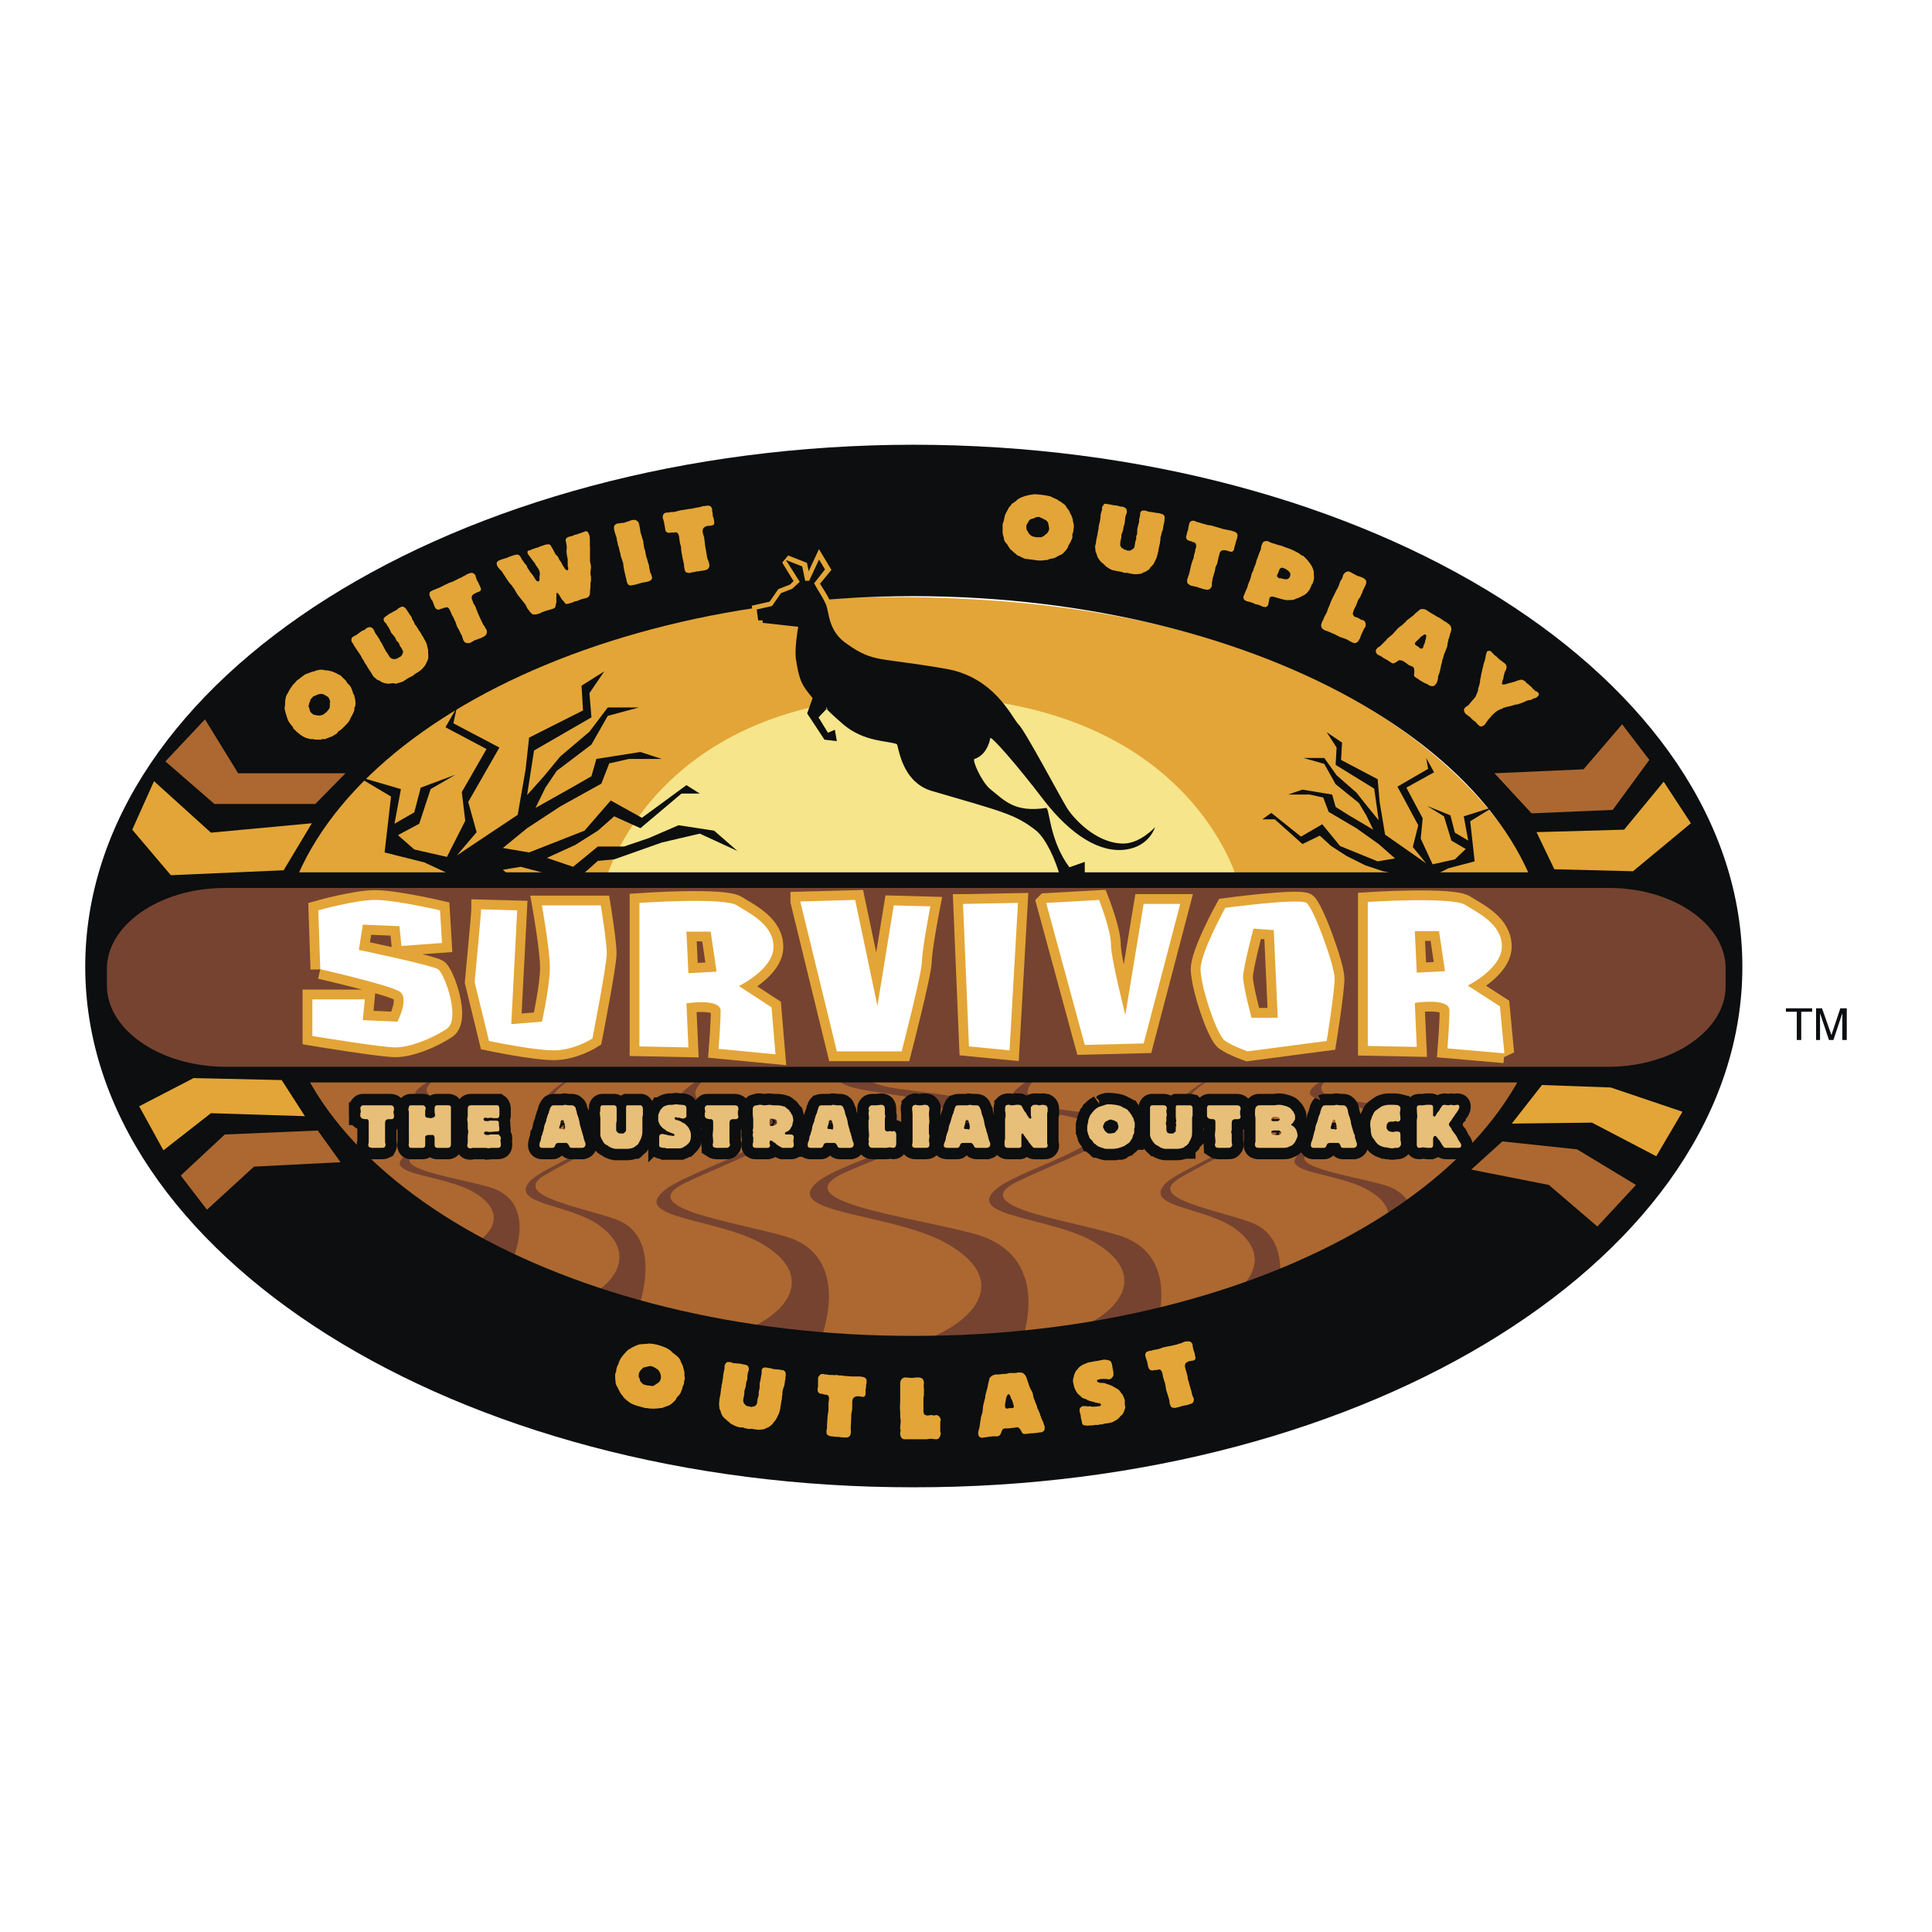
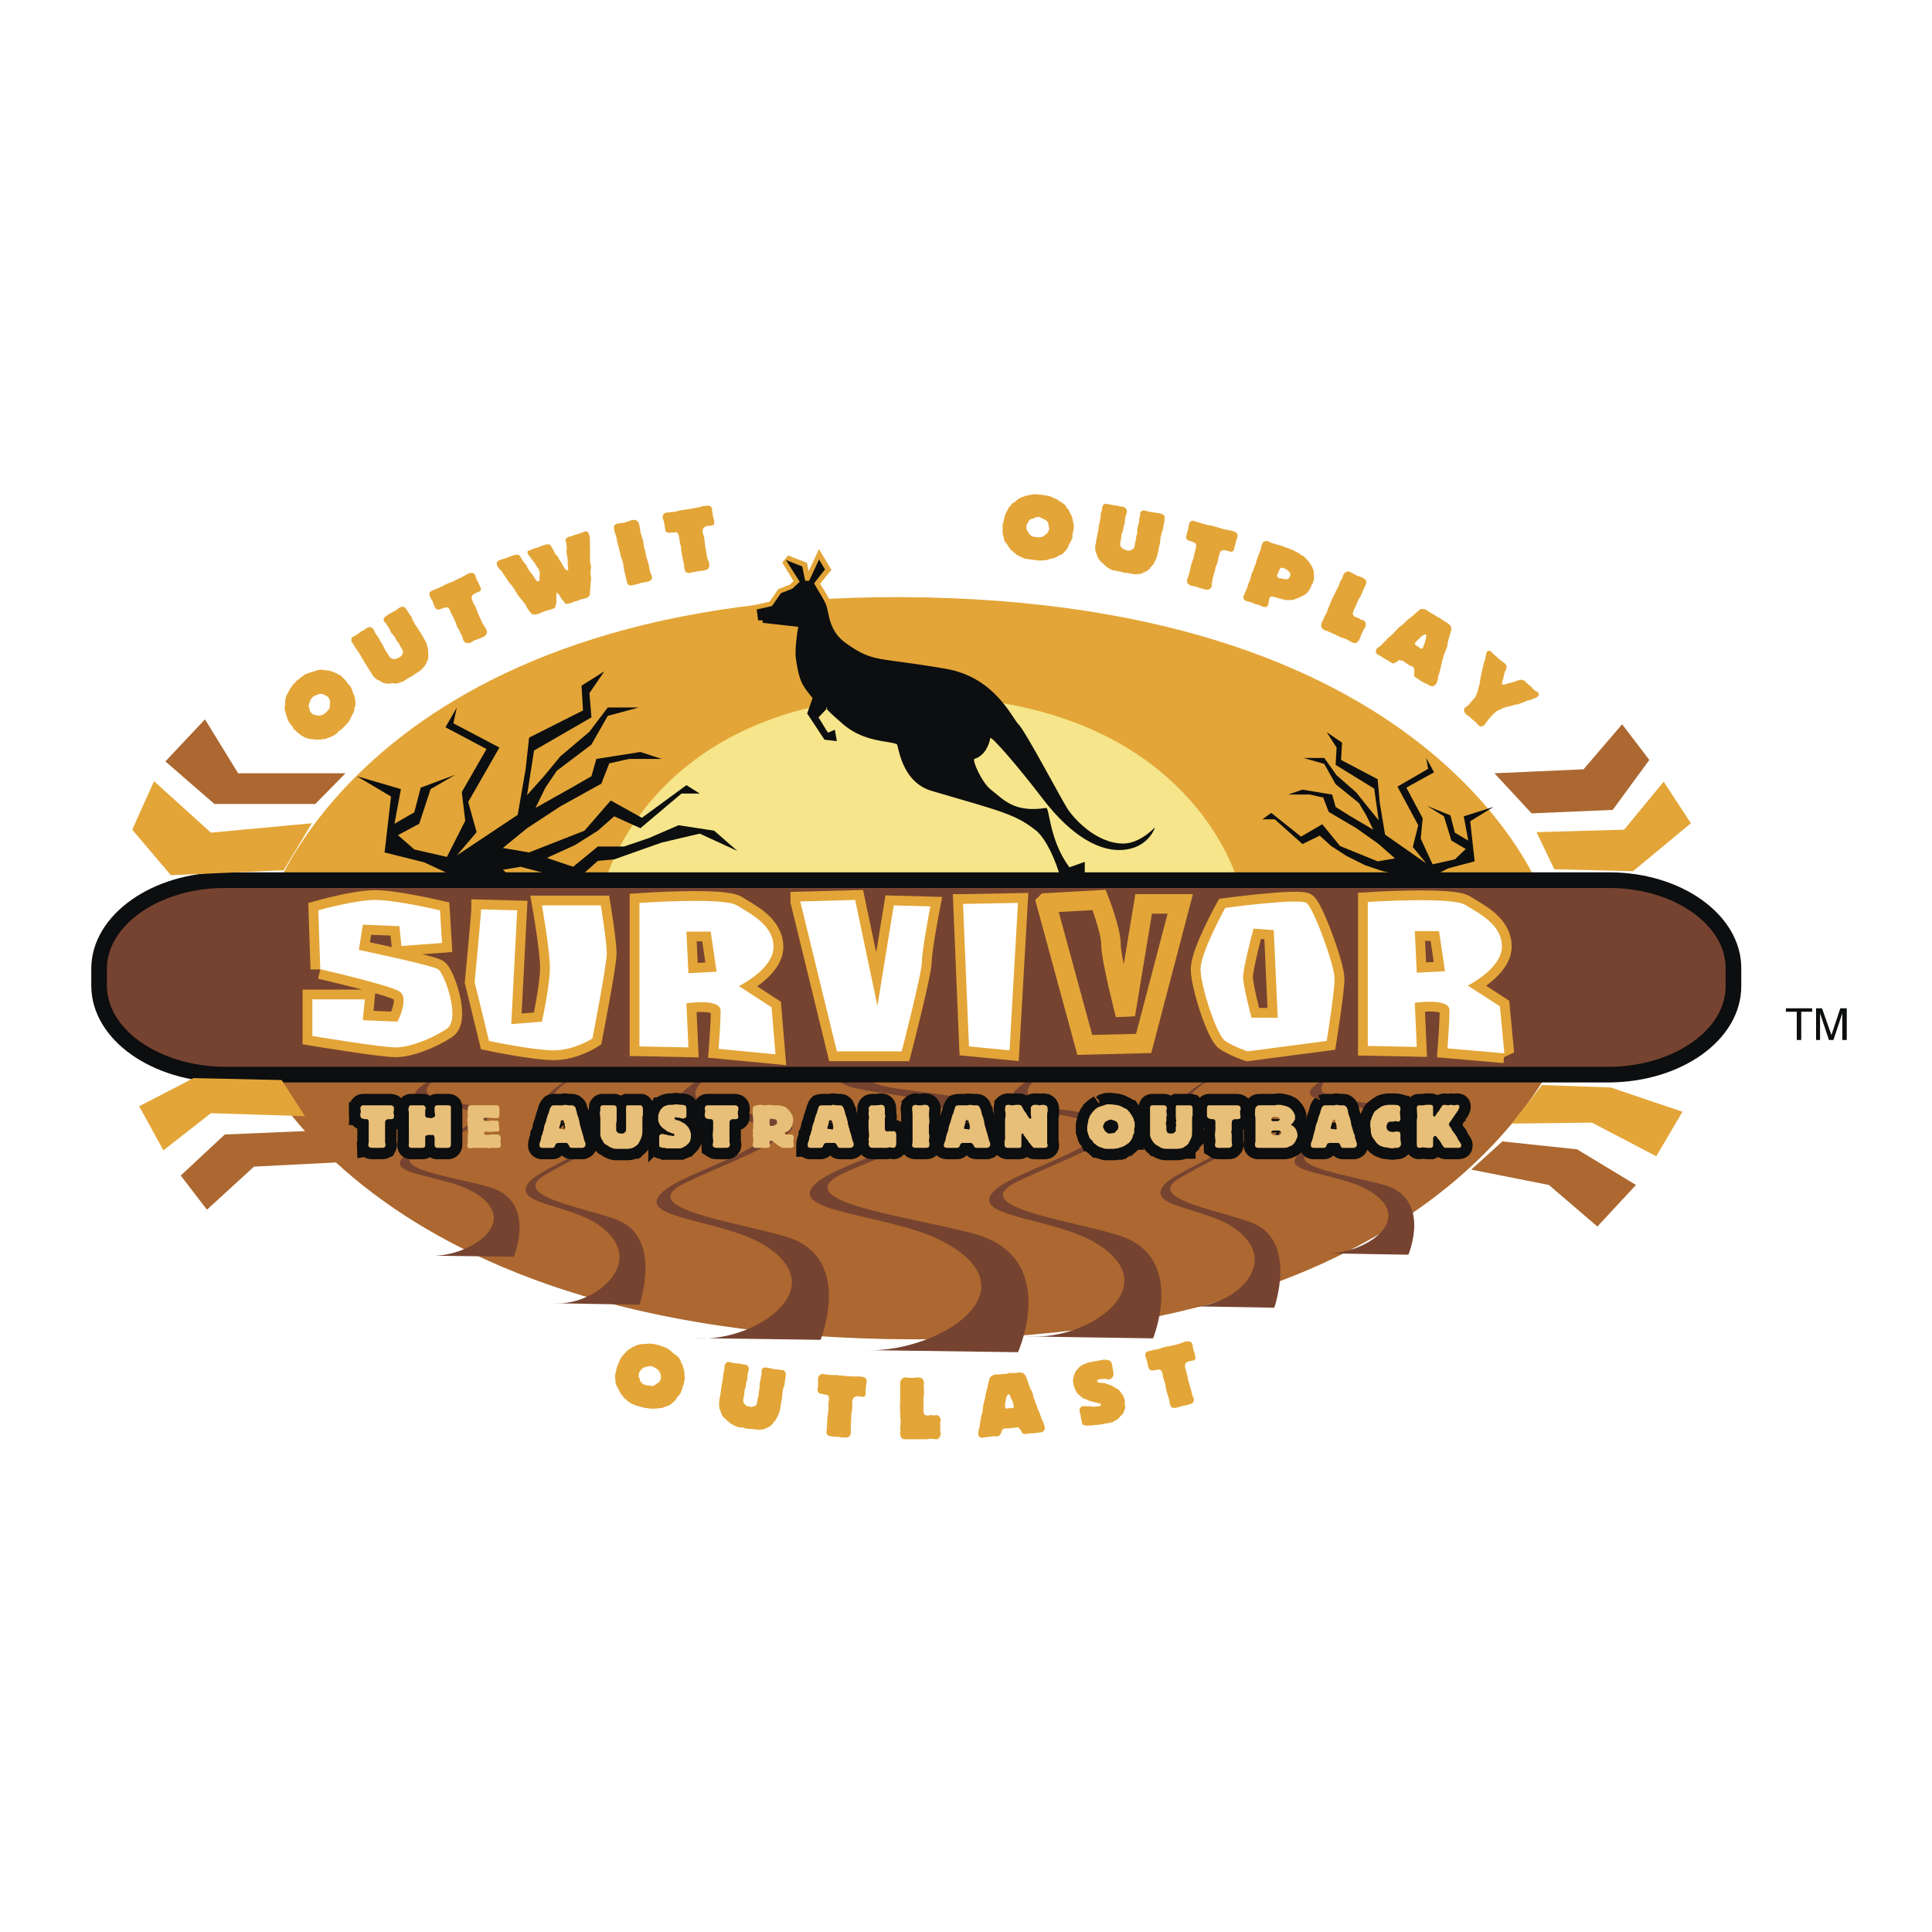
<svg xmlns="http://www.w3.org/2000/svg" width="2500" height="2500" viewBox="0 0 192.756 192.756">
  <path fill-rule="evenodd" clip-rule="evenodd" fill="#fff" d="M0 0h192.756v192.756H0V0z" />
  <path d="M154.236 90.133H26.918s9.726-30.756 62.993-30.559c54.798.248 64.325 30.559 64.325 30.559z" fill-rule="evenodd" clip-rule="evenodd" fill="#e3a537" />
  <path d="M24.154 103.068H156.36s-10.121 30.805-65.412 30.557c-56.921-.197-66.794-30.557-66.794-30.557z" fill-rule="evenodd" clip-rule="evenodd" fill="#ac6830" />
  <path d="M107.338 105.438s-3.16.889-5.775 3.109c-3.26 2.814 5.627 1.975 7.602 3.852 1.926 1.826-7.75 4.393-9.824 6.27-3.11 2.764 5.529 2.715 9.873 5.281 7.258 4.295-.443 9.479-5.824 9.381-5.381-.049 11.65.197 11.65.197s3.406-8.293-3.555-10.318c-5.232-1.58-15.008-2.812-10.07-5.281 3.258-1.58 6.812-2.814 10.219-4.938 2.715-1.729-5.332-2.023-7.207-2.566-5.581-1.73 2.911-4.987 2.911-4.987zM121.803 107.166s-2.223.689-4 2.566c-2.27 2.32 3.9 1.629 5.283 3.209 1.332 1.48-5.381 3.652-6.861 5.184-2.123 2.32 3.85 2.271 6.91 4.393 5.035 3.555-.346 7.9-4.098 7.801-3.701-.049 8.098.148 8.098.148s2.418-6.863-2.42-8.541c-3.652-1.332-10.465-2.369-7.01-4.393 2.221-1.334 4.738-2.371 7.109-4.148 1.875-1.381-3.703-1.678-4.986-2.123-3.9-1.432 1.975-4.096 1.975-4.096zM91.787 102.672s-4.048.988-7.306 3.555c-4.147 3.258 7.158 2.271 9.626 4.443 2.469 2.074-9.824 5.035-12.49 7.207-3.9 3.16 7.01 3.111 12.54 6.023 9.181 4.938-.543 10.91-7.405 10.812-6.812-.1 14.811.197 14.811.197s4.295-9.529-4.494-11.85c-6.664-1.775-19.055-3.209-12.786-6.072 4.098-1.826 8.689-3.207 12.985-5.676 3.406-1.926-6.814-2.32-9.134-2.963-7.109-1.924 3.653-5.676 3.653-5.676zM135.182 106.227s-2.223.594-4 2.074c-2.27 1.926 3.9 1.332 5.283 2.617 1.332 1.232-5.381 2.961-6.863 4.244-2.121 1.877 3.852 1.826 6.863 3.555 5.035 2.863-.297 6.418-4.049 6.32-3.752-.051 8.096.146 8.096.146s2.371-5.578-2.418-6.961c-3.703-1.035-10.467-1.924-7.01-3.553 2.221-1.088 4.738-1.926 7.059-3.357 1.926-1.186-3.703-1.383-4.986-1.729-3.899-1.185 2.025-3.356 2.025-3.356z" fill-rule="evenodd" clip-rule="evenodd" fill="#764330" />
  <path d="M74.163 105.635s-3.159.84-5.776 3.061c-3.258 2.814 5.628 1.975 7.603 3.852 1.925 1.826-7.701 4.393-9.824 6.318-3.11 2.715 5.529 2.715 9.873 5.232 7.257 4.295-.444 9.479-5.825 9.43-5.431-.1 11.65.148 11.65.148s3.407-8.295-3.505-10.318c-5.282-1.531-15.057-2.814-10.12-5.281 3.258-1.58 6.862-2.814 10.269-4.938 2.666-1.729-5.381-2.023-7.208-2.566-5.629-1.729 2.863-4.938 2.863-4.938zM58.464 106.869s-2.222.691-3.999 2.566c-2.271 2.32 3.9 1.629 5.283 3.209 1.333 1.48-5.381 3.654-6.862 5.184-2.123 2.32 3.851 2.271 6.862 4.395 5.035 3.555-.296 7.898-4.048 7.799-3.752-.049 8.096.148 8.096.148s2.419-6.861-2.419-8.541c-3.653-1.283-10.466-2.369-7.01-4.393 2.222-1.334 4.739-2.369 7.109-4.146 1.876-1.383-3.752-1.68-5.035-2.123-3.901-1.432 2.023-4.098 2.023-4.098zM45.924 106.424s-2.222.594-4.048 2.074c-2.222 1.926 3.949 1.383 5.332 2.617 1.333 1.232-5.43 2.961-6.862 4.244-2.172 1.877 3.851 1.828 6.862 3.555 5.036 2.912-.296 6.418-4.048 6.369s8.097.098 8.097.098 2.37-5.578-2.469-6.959c-3.653-1.037-10.417-1.877-7.01-3.555 2.271-1.086 4.739-1.926 7.109-3.357 1.876-1.137-3.703-1.334-4.986-1.729-3.901-1.185 2.023-3.357 2.023-3.357z" fill-rule="evenodd" clip-rule="evenodd" fill="#764330" />
-   <path d="M8.504 96.453c0-28.733 37.026-52.034 82.641-52.083 45.666.049 82.691 23.351 82.691 52.083 0 28.682-37.025 51.982-82.691 51.934-45.615.049-82.641-23.252-82.641-51.934h19.253c0-20.39 28.386-36.928 63.388-36.977 35.05.049 63.437 16.587 63.388 36.977.049 20.338-28.338 36.877-63.388 36.828-35.001.049-63.388-16.49-63.388-36.828H8.504z" fill-rule="evenodd" clip-rule="evenodd" fill="#0c0e0f" />
  <path d="M79.692 62.537l-3.604-.395v-.247h-.395l-.148-1.086 1.531-.346.888-1.283 1.135-.444.691-.691-1.333-2.172 1.629.642.296 1.432h.395l.987-2.123.592.988-1.135 1.382c.494.839.839 1.283 1.234 2.123.346.839.197 2.666 2.123 3.999 2.666 1.827 3.061 1.234 9.874 2.419 4.838.839 6.567 4.888 7.208 5.529.643.593 4.246 7.405 4.838 8.393.643.987 2.914 3.555 5.629 3.505 1.678 0 3.158-1.629 3.158-1.629s-.592 1.876-2.863 2.222c-2.615.395-5.578-1.432-8.244-4.937-2.666-3.505-5.281-6.467-5.332-6.171-.148.592-.492 1.728-1.578 2.123-.297.05.689 2.222 1.578 2.962 1.383 1.086 2.371 2.37 5.58 1.926.295-.05.295 3.209 2.32 5.875l1.529-.543v2.074l-2.369-.296c-.543-2.074-1.531-4.098-2.518-4.887-2.025-1.629-3.258-1.876-10.318-3.9-3.16-.938-3.357-4.641-3.554-4.739-.889-.345-3.258-.197-5.283-1.925-2.468-2.123-1.629-1.678-1.629-1.678l-.889.987.938 1.481.691-.247.198 1.086-1.234-.148-1.728-2.567.543-1.58c-1.037-1.284-1.333-1.629-1.679-3.999-.098-.844.099-2.621.248-3.115z" fill-rule="evenodd" clip-rule="evenodd" fill="#e3a537" stroke="#e3a537" stroke-width=".976" stroke-miterlimit="2.613" />
  <path d="M123.531 88.06H60.34s4.789-18.76 31.25-18.612c27.25.148 31.941 18.612 31.941 18.612z" fill-rule="evenodd" clip-rule="evenodd" fill="#f6e58a" />
  <path fill-rule="evenodd" clip-rule="evenodd" fill="#0c0e0f" d="M48.689 93.54l-3.604-6.221-2.764-1.283-3.95-.988.642-5.578-3.406-2.024L40 78.729l-.642 3.456 1.975-1.135.642-2.468 3.456-1.284-2.469 1.431-1.135 3.456-2.123 1.136 1.629 1.431 3.258.741 1.827-3.604-.345-2.864 2.468-4.294-4.097-2.172 1.135-1.976-.346 1.581 4.592 2.419-3.111 5.43.839 3.011-1.974 2.32 6.072-4.048.79-4.542.346-3.159 5.38-2.715-.147-2.468 2.271-1.432-1.482 2.172.198 2.419-5.727 3.308-.691 4.443 1.679-1.876 1.629-1.975 2.912-2.469 1.827-2.419h3.11l-3.11.84-1.629 2.864-3.456 2.616-1.135 1.679-.988 2.023 3.604-2.023 1.975-1.136.493-1.728 4.394-.691 2.123.691h-3.258l-1.975.444-.79 2.025-4.097 2.271-3.308 2.171-2.419 1.975 2.617.444 5.529-2.172 2.616-3.011 3.11 1.727 4.443-3.258 1.333.84h-1.826l-4.098 3.455-2.616-1.184-1.629 1.431-2.271 1.432-2.814 1.283 2.616.889 2.469-2.024h2.616l2.468-.839 2.963-1.284 3.554.543 2.32 2.024-3.752-1.728-3.801.889-4.739 1.679-1.629.148-2.271 2.024-5.431-1.432-1.777.296 1.975 1.728 3.258.839.296 2.025 4.444.987 1.481 1.333-12.935-.148zM137.994 86.924l1.186.247-1.284 1.185-2.222.642-.246 1.432-2.963.691-.986.987 8.738-.099 2.418-4.443 1.877-.938 2.615-.691-.443-3.999 2.32-1.432-2.963.939.445 2.419-1.334-.79-.443-1.728-2.32-.938 1.677 1.037.741 2.419 1.431.839-1.086 1.037-2.22.493-1.186-2.567.197-2.024-1.629-3.06 2.766-1.531-.791-1.432.197 1.087-3.06 1.777 2.074 3.85-.543 2.172 1.332 1.629-4.098-2.863-.543-3.258-.197-2.271-3.652-1.925.099-1.728-1.531-1.037.987 1.531-.098 1.728 3.849 2.369.446 3.159-1.086-1.333-1.137-1.431-1.974-1.728-1.233-1.728h-2.074l2.074.592 1.135 2.025 2.32 1.876.74 1.234.692 1.431-2.42-1.431-1.332-.84-.346-1.234-2.963-.493-1.431.493h2.172l1.333.297.543 1.431 2.764 1.629 2.223 1.58 1.629 1.432-1.729.296-3.752-1.53-1.777-2.173-2.121 1.234-2.963-2.369-.889.642h1.235l2.763 2.468 1.729-.839 1.135 1.037 1.531.987 1.875.938 1.777.592z" />
  <path d="M65.079 136.342c.099 0 .148.049.198.098.099 0 .099.049.197.1 0 0 .049.049.099.049.099.1.247.246.296.445.049 0 .099.395.049.543a.667.667 0 0 1-.346.443c-.049.049-.049.049-.099.049a.646.646 0 0 1-.197.148c-.05.049-.198.1-.296.049-.049 0-.395-.049-.444-.049 0 0-.148-.049-.198-.049-.247-.049-.444-.346-.494-.445v-.098c-.049-.1-.049-.148-.099-.197-.049-.148 0-.297 0-.395a.874.874 0 0 1 .247-.396c.148-.148.148-.197.247-.197.099-.049.247-.049.346-.098.049 0 .099 0 .197-.051.1 0 .198 0 .297.051zm-3.554.197c-.05.049-.05.246-.05.295l-.099.248v.443c.05.396.05.396.05.494.049.148.099.297.197.395 0 .049.049.1.049.148.099.148.148.297.247.445.049.098.099.146.148.197.049.049.099.098.099.148.099.098.099.146.197.197l.148.146c.049.051.148.1.197.148.049.051.148.1.197.148.099.049.296.148.444.197l.296.1c.099 0 .346.098.395.098l.346.1h.197c.197.049.247.049.444.049.099 0 .148.049.247 0h.247c.099-.049.197 0 .296-.049.148 0 .296 0 .444-.1.049 0 .148-.049.197-.049.049-.049.148-.049.247-.1.346-.146.642-.543.691-.543.049-.049.049-.146.099-.197.049-.098.099-.146.198-.246.197-.197.197-.246.296-.494 0-.049 0-.098.05-.098l.049-.199c0-.098.05-.197.099-.246 0-.049.05-.148.05-.148 0-.146.049-.443.099-.492 0-.1-.049-.248-.049-.346v-.297c0-.049-.049-.197-.049-.246-.05-.148-.05-.199-.099-.346-.05-.197-.099-.248-.198-.445 0-.049-.049-.098-.049-.148-.049-.098-.099-.246-.346-.443a1.064 1.064 0 0 0-.247-.197c-.049-.049-.099-.1-.197-.148-.049-.1-.444-.395-.494-.395-.197-.148-.987-.395-1.037-.395 0 0-.444-.1-.494-.1h-.197c-.05 0-.148-.049-.247 0-.049 0-.691.049-.741.049-.346.051-.642.248-.79.297-.049.049-.346.197-.395.246-.099.051-.296.248-.296.297-.05 0-.494.543-.543.691-.049.098-.099.197-.148.346 0 .098-.099.197-.148.346.002.051-.047.099-.047.199zM77.618 136.637c.099 0 .198 0 .296.051.049 0 .247 0 .296.049l.148.148c.049.148.049.443 0 .543v.246c-.049 0-.049.148-.049.197 0 .051-.049.248-.049.297 0 .098-.05.197-.099.295 0 0-.099.396-.099.445v.246c-.05.148-.05.297-.05.396-.049.246-.099.443-.099.641-.049.049-.049.197-.049.248 0 .049-.099.543-.247.789-.049.049-.049.148-.099.197s-.049.148-.099.197c-.049.051-.099.148-.198.248-.049.049-.099.146-.147.197-.099.098-.247.246-.445.346 0 0-.049 0-.099.049-.099 0-.148.049-.197.098-.346.1-.79.1-.938.051-.049 0-.247 0-.296-.051h-.148H74.655c-.049 0-.148-.049-.296-.049a1.034 1.034 0 0 0-.296-.098h-.247c-.049 0-.148-.051-.197-.051-.197-.049-.592-.246-.642-.295-.099 0-.099-.051-.247-.197-.049 0-.296-.248-.345-.297-.099-.049-.346-.297-.445-.592 0-.051 0-.1-.049-.148 0-.1-.05-.148-.099-.248 0 0-.05-.395-.05-.443v-.148c0-.049.05-.395.05-.443 0-.1.099-.445.099-.543 0-.051.049-.346.049-.445 0-.049.05-.148.05-.197v-.197c.049-.049.099-.395.099-.494.049-.049.049-.543.099-.641 0-.1.099-.445.099-.545v-.246a1.08 1.08 0 0 1 .148-.246c.099-.148.247-.1.395-.1.05 0 .247.049.296.1.099 0 .543.049.642.049.049 0 .247.049.296.049l.148.051c.247 0 .543.098.494.543 0 .049-.099.246-.099.295v.1c-.049.098-.049.443-.049.543 0 .049-.099.197-.099.297 0 0-.049.246-.049.344 0 .051 0 .1-.049.148 0 .148-.099.297-.099.445v.197c0 .098-.099.443-.099.543 0 .098-.049.197.049.346 0 .049.049.148.099.148.049.098.197.197.247.197s.148 0 .198.049h.148c.049.049.099.049.148 0 .049 0 .099 0 .247-.049.148-.1.197-.148.247-.395 0-.051.049-.297.049-.346 0-.051.099-.297.099-.346v-.297s.05-.197.05-.246c.049-.051.049-.494.049-.594 0-.146.099-.346.099-.543 0 0 .049-.197.049-.246s.049-.197.049-.246v-.297c0-.049.049-.248.247-.297h.296c.049.049.148.049.198.049l.296.051s.05 0 .05.049h.049l.492.049zM81.617 138.316v-.297-.494c0-.098.049-.197.148-.295.05-.1.148-.148.346-.148.099 0 .148.049.247.049.148 0 .148 0 .346.049h.346c.099 0 .197.051.296 0 .247 0 .296.051.395.051.148 0 .346 0 .494.049.198 0 .642.049.839.049h.692c.345.051.74.051.691.543v.148c-.049.1-.049.148-.049.197v.197s-.049.197-.049.297v.297c0 .246-.099.395-.346.346-.049 0-.296-.051-.345-.051-.543 0-.593.248-.642.543V140.389c0 .148 0 .297-.049.445 0 .049-.049.295-.049.346v.295l-.049.889v.248c0 .098.049.246 0 .346 0 .146-.05.295-.148.346-.099.098-.148.146-.74.098-.049 0-.148 0-.296-.049h-.296c-.05 0-.395-.049-.444-.049-.247 0-.444-.199-.444-.199-.049-.049-.049-.197-.049-.344 0 0 0-.148.049-.248v-.297c0-.146.049-.689.049-.789 0-.148.099-.691.099-.789v-.643c0-.049.049-.346.049-.395 0-.148 0-.395-.247-.445h-.148c-.049-.049-.099-.049-.197-.049-.05-.049-.148-.049-.247-.049-.296-.1-.296-.297-.296-.494l.044-.247zM89.812 139.697v-.395-.691-.395-.197c0-.197.099-.543.494-.592.049 0 .542.049.642.049.099 0 .493-.049.592-.049.543 0 .642.246.642.641-.05.148 0 .346 0 .494v.543c0 .148-.05.297-.05.445V140.636c0 .197 0 .346.099.492.099.051.197.1.296.1.049 0 .346-.049.395-.049.099 0 .197.049.296.049l.148-.049c.346 0 .494.346.494.494 0 .049-.049.098-.049.197v.938c0 .049.049.148.049.197 0 0-.049.592-.444.592-.099 0-.444-.049-.543-.049-.198 0-.346.049-.494.049h-1.976c-.543.051-.543-.346-.593-.494 0-.049 0-.295.049-.344 0-.051-.049-.248-.049-.297 0-.1.049-.494.049-.592v-.197c-.049-.148-.049-.742-.049-.889-.047-.247.002-.839.002-1.087zM100.623 139.105c.1 0 .148.1.148.148.049.1.1.197.1.297.049.049.098.098.098.146.051.1.051.199.1.248 0 .098.049.148.049.246 0 .049 0 .049.049.1 0 .098-.049.197-.246.197h-.197c-.197.049-.246.049-.297.049-.098-.049-.148-.098-.148-.197-.049-.1.051-.494.051-.543.049-.297.049-.297.098-.443.049-.148.097-.199.195-.248zm-3.01 3.999c0 .346.395.346.443.346.049-.049.246-.049.297-.049.049 0 .246-.049.246-.049.098 0 .395-.049.445-.049h.443c.1 0 .246-.051.346-.248.049-.049.098-.295.148-.346.049-.148.197-.197.346-.197.098 0 .492 0 .592-.049h.148c.048 0 .295-.049.295-.049.248-.051.346.049.545.395.098.197.146.295.443.246h.197c.049-.049.1 0 .197-.049h.197c.1 0 .445-.049.543-.049.248-.051.297-.051.396-.051.246-.049.395-.246.344-.543 0-.049 0-.098-.049-.148l-.098-.344c0-.051-.1-.148-.1-.197a.38.38 0 0 0-.098-.199c0-.098-.051-.197-.1-.295 0-.1-.049-.197-.1-.297-.049-.098-.049-.148-.098-.246a.384.384 0 0 1-.1-.248 3.319 3.319 0 0 0-.148-.395c-.146-.395-.197-.494-.246-.691-.049-.295-.049-.346-.197-.592-.1-.148-.197-.445-.246-.543 0-.1-.051-.197-.1-.297 0-.049 0-.098-.049-.148 0-.098-.148-.443-.197-.492-.051-.1-.197-.197-.248-.248-.098-.049-.346-.049-.443-.049-.049 0-.248.049-.297.049h-.543c-.049 0-.246.051-.246.051-.1.049-.445.049-.543.049-.1.049-.543.049-.643.049-.148.049-.295.049-.443.197a.434.434 0 0 0-.199.346c-.049.148-.049.248-.098.346 0 .1-.049.197-.049.297 0 .049-.197.691-.197.789-.051.1-.051.197-.051.297 0 .098-.049.148-.049.197l-.148.592c-.049.248-.049.543-.098.791-.051.146-.1.295-.148.492 0 .1 0 .199-.049.297-.051.494-.1.74-.148.84-.045.244-.096.344-.045.491zM108.029 140.291h.345c.049 0 .098 0 .148.049.049 0 .146-.049.197-.049.049 0 .146.049.197.049h.295c.148 0 .445-.049.445-.049.148 0 .197-.1.197-.148-.049-.1-.1-.148-.197-.148h-.148c-.049-.049-.049-.049-.098-.049h-.1c-.049-.049-.543-.148-.643-.197a.852.852 0 0 1-.295-.148c-.197-.049-.297-.1-.396-.148-.098-.098-.443-.395-.443-.395-.049-.049-.297-.445-.346-.643-.049-.098-.049-.148-.049-.246-.051 0-.051-.197-.051-.197-.049-.1-.049-.297 0-.445 0-.049 0-.098.051-.146 0-.051 0-.148.049-.248.049-.148.1-.197.148-.346l.148-.148c.148-.246.492-.492.838-.592.199-.1.199-.1.445-.148.098 0 .443-.098.543-.098.049 0 .789-.148.84-.148 0 0 .443 0 .641.148.1.146.148.197.197.592l.1.543v.297a2.959 2.959 0 0 1-.148.246.827.827 0 0 1-.297.148s-.246-.049-.346-.049h-.346c-.049.049-.098 0-.146 0-.051 0-.1.049-.1.049-.197 0-.295.098-.246.148 0 .098.098.148.346.197.146 0 .346 0 .492.049.1.049.199.1.297.1.1.049.246.098.346.146.197.1.592.346.691.396 0 .049.148.148.148.197.049.049.049.098.098.148l.1.098c.049.1.197.395.246.592v.396c0 .098.051.246.051.346-.051.146-.148.443-.199.543-.049.049-.098.098-.098.146-.049.051-.1.1-.197.148 0 .051-.051.1-.1.148s-.098.1-.148.148c-.197.148-.346.197-.492.297-.297.098-.297.098-.691.146-.1 0-.396.1-.445.1h-.197l-.098.049h-.346c-.1 0-.148.049-.248.049h-.148c-.197 0-.395.051-.592 0-.098 0-.246-.049-.297-.146 0-.051-.098-.445-.098-.494-.049-.049-.049-.246-.049-.297 0-.049-.1-.346-.1-.395s-.049-.197 0-.346c.102-.147.2-.245.299-.245zM114.496 136.094s-.049-.246-.049-.295c-.051-.051-.148-.395-.148-.445-.049-.098-.049-.197 0-.346.049-.098.098-.148.295-.197.1-.049.148-.049.248-.049.148-.049.148-.049.346-.1.098 0 .295-.049.346-.049.098-.049.197-.049.295-.1.248-.098.248-.098.346-.098.148-.049.346-.1.494-.1.197-.049.643-.146.84-.197l.049-.049c.148 0 .246-.049.395-.1.051-.049.148-.049.197-.098.346-.049.691-.148.84.297v.197c.049.049.049.098.049.197l.051.148s.049.197.098.295c0 .051.049.248.049.297.1.246 0 .395-.197.443-.049 0-.295.051-.346.051-.543.146-.492.443-.443.689l.098.346s.051.148.051.199c.049.146.098.295.098.443 0 .049.051.297.1.346 0 .049.049.197.049.246l.248.84c0 .1.049.197.049.246.049.148.098.248.148.346a.522.522 0 0 1-.051.396c-.049.098-.098.146-.641.295-.051 0-.197.049-.297.049-.148.051-.246.051-.297.1-.098 0-.395.1-.443.1-.246.098-.494-.051-.494-.051-.049-.049-.098-.148-.148-.295 0 0-.049-.197-.049-.297s-.049-.197-.049-.246c-.051-.148-.197-.643-.248-.791-.049-.098-.098-.641-.146-.789-.051-.049-.148-.494-.197-.592 0-.051-.051-.297-.051-.346-.049-.148-.148-.445-.395-.396-.049 0-.1.051-.148.051h-.197c-.098 0-.148.049-.246.049-.297 0-.396-.197-.445-.395l-.054-.245z" fill-rule="evenodd" clip-rule="evenodd" fill="#e3a537" />
  <path d="M22.425 87.813h138.131c6.861 0 12.439 3.999 12.391 8.837v1.678c.049 4.887-5.529 8.838-12.391 8.887H22.425c-6.911-.049-12.489-4-12.539-8.887V96.65c.05-4.838 5.628-8.837 12.539-8.837z" fill-rule="evenodd" clip-rule="evenodd" fill="#764330" />
  <path d="M22.425 87.813h138.131c6.861 0 12.439 3.999 12.391 8.837v1.678c.049 4.887-5.529 8.838-12.391 8.887H22.425c-6.911-.049-12.539-4-12.539-8.887V96.65c0-4.838 5.628-8.837 12.539-8.837z" fill="none" stroke="#0c0e0f" stroke-width="1.56" stroke-miterlimit="2.613" />
  <path d="M79.643 62.537l-3.555-.395v-.247h-.444l-.148-1.086 1.53-.346.889-1.283 1.136-.444.74-.691-1.382-2.172 1.629.642.296 1.432h.395l.987-2.123.592.988-1.086 1.382c.444.839.79 1.234 1.185 2.123.346.839.198 2.666 2.123 3.949 2.666 1.876 3.11 1.284 9.874 2.468 4.839.839 6.565 4.888 7.208 5.529.641.593 4.246 7.405 4.838 8.343.641 1.037 2.912 3.555 5.627 3.555 1.68 0 3.16-1.629 3.16-1.629s-.543 1.876-2.863 2.222c-2.617.395-5.529-1.432-8.244-4.937-2.666-3.505-5.283-6.467-5.332-6.171-.1.592-.494 1.728-1.58 2.074-.247.099.691 2.271 1.58 3.011 1.383 1.086 2.369 2.37 5.578 1.876.346 0 .297 3.209 2.32 5.924l1.531-.543v2.074l-2.369-.296c-.545-2.074-1.531-4.098-2.469-4.887-2.074-1.629-3.258-1.876-10.368-3.95-3.16-.889-3.357-4.591-3.555-4.69-.889-.345-3.208-.197-5.282-1.925-2.468-2.123-1.629-1.678-1.629-1.678l-.889.938.938 1.53.691-.296.198 1.136-1.234-.148-1.728-2.616.542-1.53c-1.036-1.284-1.333-1.629-1.678-3.999-.098-.843.148-2.67.248-3.114z" fill-rule="evenodd" clip-rule="evenodd" fill="#0c0e0f" />
  <path fill-rule="evenodd" clip-rule="evenodd" fill="#e3a537" d="M13.194 82.777l3.85 4.542 11.256-.493 2.814-4.69-10.071.938-5.677-5.135-2.172 4.838z" />
  <path fill-rule="evenodd" clip-rule="evenodd" fill="#ac6830" d="M16.501 75.965l4.888 4.245H31.46l3.011-3.061H23.759l-3.308-5.38-3.95 4.196z" />
  <path fill-rule="evenodd" clip-rule="evenodd" fill="#e3a537" d="M19.315 107.561l-5.43 2.812 2.419 4.395 4.739-3.704 9.38.297-2.32-3.603-8.788-.197z" />
  <path fill-rule="evenodd" clip-rule="evenodd" fill="#ac6830" d="M22.425 113.188l-4.393 4.097 2.616 3.406 4.69-4.295 8.64-.443-2.271-3.16-9.282.395z" />
  <path fill-rule="evenodd" clip-rule="evenodd" fill="#e3a537" d="M160.703 108.498l-6.861-.246-3.012 3.85 7.998-.098 6.418 3.355 2.615-4.441-7.158-2.42z" />
  <path fill-rule="evenodd" clip-rule="evenodd" fill="#ac6830" d="M157.348 114.67l-7.455-.791-3.11 2.814 7.75 1.53 4.838 4.148 3.85-4.148-5.873-3.553z" />
  <path fill-rule="evenodd" clip-rule="evenodd" fill="#e3a537" d="M153.299 83.024l1.777 3.703 7.85.197 5.775-4.788-2.715-4.147-3.949 4.788-8.738.247z" />
  <path fill-rule="evenodd" clip-rule="evenodd" fill="#ac6830" d="M149.102 77.149l3.703 3.999 8.097-.345 3.653-4.986-2.715-3.555-3.852 4.492-8.886.395z" />
  <path d="M35.952 111.115c0-.051.049-.197.049-.197 0-.051-.049-.297-.049-.346 0-.051 0-.148.099-.199.049-.098.099-.098.247-.098h2.517c.247 0 .493 0 .493.346v.098c0 .051 0 .1-.049.148v.1s0 .148.049.246v.197c0 .148-.099.248-.247.248h-.247c-.346 0-.396.197-.396.395V113.927c0 .1.049.197.049.297s-.049.148-.099.246c-.099.051-.148.051-.494.051h-.741c-.197 0-.296-.1-.346-.1 0-.049-.049-.148-.049-.246 0 0 .049-.148.049-.197v-.197-.545-.543-.492-.248c0-.098 0-.246-.148-.295h-.247c-.099-.051-.148 0-.197-.051-.198-.049-.247-.197-.247-.295v-.197h.004z" fill="none" stroke="#0c0e0f" stroke-width="2.276" stroke-miterlimit="2.613" />
  <path d="M35.952 111.115c0-.051.049-.197.049-.197 0-.051-.049-.297-.049-.346 0-.051 0-.148.099-.199.049-.098.099-.098.247-.098h2.517c.247 0 .493 0 .493.346v.098c0 .051 0 .1-.049.148v.1s0 .148.049.246v.197c0 .148-.099.248-.247.248h-.247c-.346 0-.396.197-.396.395V113.927c0 .1.049.197.049.297s-.049.148-.099.246c-.099.051-.148.051-.494.051h-.741c-.197 0-.296-.1-.346-.1 0-.049-.049-.148-.049-.246 0 0 .049-.148.049-.197v-.197-.545-.543-.492-.248c0-.098 0-.246-.148-.295h-.247c-.099-.051-.148 0-.197-.051-.198-.049-.247-.197-.247-.295v-.197h.004z" fill-rule="evenodd" clip-rule="evenodd" fill="#e8bf78" />
  <path d="M40.791 113.039v-.246-.1-.346V111.706v-.248-.246-.295c0-.051-.05-.148-.05-.248l.05-.197c0-.1.099-.197.197-.197h1.186c.148 0 .198.098.247.148 0 0 .049.049.049.148 0 .049-.049.246-.049.246v.443c0 .197.148.248.197.248 0 0 .346.049.395.049s.148-.049.198-.049c.197-.1.197-.197.197-.248 0-.049-.049-.295-.049-.344v-.199-.146c0-.051 0-.148.099-.248.049-.049.099-.049.247-.049h.988c.296 0 .296.148.296.246v3.655c0 .246-.148.346-.296.346H44.248h-.296-.296c-.247 0-.296-.148-.296-.346v-.148-.246-.248-.049c-.049-.1-.049-.197-.148-.248h-.494a.48.48 0 0 0-.147.051c-.148 0-.148.148-.148.197v.74c0 .1 0 .297-.296.297h-1.036c-.197 0-.296-.051-.296-.197-.05-.051 0-.248 0-.297v-.198-.148-.642h-.004z" fill="none" stroke="#0c0e0f" stroke-width="2.276" stroke-miterlimit="2.613" />
  <path d="M40.791 113.039v-.246-.1-.346V111.706v-.248-.246-.295c0-.051-.05-.148-.05-.248l.05-.197c0-.1.099-.197.197-.197h1.186c.148 0 .198.098.247.148 0 0 .049.049.049.148 0 .049-.049.246-.049.246v.443c0 .197.148.248.197.248 0 0 .346.049.395.049s.148-.049.198-.049c.197-.1.197-.197.197-.248 0-.049-.049-.295-.049-.344v-.199-.146c0-.051 0-.148.099-.248.049-.049.099-.049.247-.049h.988c.296 0 .296.148.296.246v3.655c0 .246-.148.346-.296.346H44.248h-.296-.296c-.247 0-.296-.148-.296-.346v-.148-.246-.248-.049c-.049-.1-.049-.197-.148-.248h-.494a.48.48 0 0 0-.147.051c-.148 0-.148.148-.148.197v.74c0 .1 0 .297-.296.297h-1.036c-.197 0-.296-.051-.296-.197-.05-.051 0-.248 0-.297v-.198-.148-.642h-.004z" fill-rule="evenodd" clip-rule="evenodd" fill="#e8bf78" />
-   <path d="M49.133 111.807h.346c.197 0 .296.049.296.246v.197c0 .049.049.346.049.395 0 .197-.099.248-.198.248h-.246l-.543.049c-.05 0-.247-.049-.296-.049s-.247 0-.247.146c0 .197.247.197.395.197 0 0 .099 0 .198-.049h.741c.148 0 .198.049.198.1.049.049.148.098.148.295 0 0-.049.148-.049.199 0 .049.049.246.049.344 0 .297-.049.396-.346.396h-.592c-.099 0-.247.049-.346.049 0 0-.099-.049-.197-.049h-.79H47.16c-.148.049-.197.049-.247.049-.247 0-.296-.197-.296-.297 0-.049.049-.246.049-.295v-.643c0-.049.049-.346.049-.395 0-.1 0-.197-.049-.297V112.2v-.148c0-.049-.049-.297-.049-.346 0-.148.049-.248.049-.395v-.148-.297-.197c0-.346.148-.395.346-.395h2.666c.148.098.148.346.148.395V111.212c0 .049 0 .148-.049.246-.05.051-.099.1-.148.1h-.198-.197c-.049 0-.247-.049-.296-.049s-.198.049-.247.049-.197-.049-.197-.049c-.099 0-.247 0-.247.148 0 .197.148.197.444.197 0 0 .148-.049.198-.049h.244v.002z" fill="none" stroke="#0c0e0f" stroke-width="2.276" stroke-miterlimit="2.613" />
  <path d="M49.133 111.807h.346c.197 0 .296.049.296.246v.197c0 .049.049.346.049.395 0 .197-.099.248-.198.248h-.246l-.543.049c-.05 0-.247-.049-.296-.049s-.247 0-.247.146c0 .197.247.197.395.197 0 0 .099 0 .198-.049h.741c.148 0 .198.049.198.1.049.049.148.098.148.295 0 0-.049.148-.049.199 0 .049.049.246.049.344 0 .297-.049.396-.346.396h-.592c-.099 0-.247.049-.346.049 0 0-.099-.049-.197-.049h-.79H47.16c-.148.049-.197.049-.247.049-.247 0-.296-.197-.296-.297 0-.049.049-.246.049-.295v-.643c0-.049.049-.346.049-.395 0-.1 0-.197-.049-.297V112.2v-.148c0-.049-.049-.297-.049-.346 0-.148.049-.248.049-.395v-.148-.297-.197c0-.346.148-.395.346-.395h2.666c.148.098.148.346.148.395V111.212c0 .049 0 .148-.049.246-.05.051-.099.1-.148.1h-.198-.197c-.049 0-.247-.049-.296-.049s-.198.049-.247.049-.197-.049-.197-.049c-.099 0-.247 0-.247.148 0 .197.148.197.444.197 0 0 .148-.049.198-.049h.244v.002z" fill-rule="evenodd" clip-rule="evenodd" fill="#e8bf78" />
  <path d="M56.094 111.707c.099 0 .099.049.148.1 0 .049 0 .146.049.197 0 .049.049.098.049.098v.197c.05.049.05.1.05.197v.051c0 .098-.05.146-.148.146 0 0-.099-.049-.148-.049h-.197c-.05 0-.099-.049-.099-.148 0-.049.099-.295.099-.346.049-.197.049-.197.049-.295.05-.099.098-.148.148-.148zm-2.271 2.566c0 .248.247.248.296.248H55.106c.049 0 .148 0 .247-.148 0-.049.099-.197.099-.248a.53.53 0 0 1 .296-.098h.692c.148 0 .197.049.346.297.049.146.099.197.296.197h1.037c.198-.051.296-.148.296-.346v-.1l-.099-.246c0-.049-.049-.148-.049-.148 0-.049 0-.1-.05-.148 0-.098 0-.148-.049-.246 0-.051-.049-.148-.049-.197 0-.051-.049-.1-.049-.148s-.049-.1-.049-.197c-.049-.1-.049-.197-.099-.297-.049-.246-.099-.297-.099-.494l-.099-.395a3.36 3.36 0 0 0-.148-.395c0-.049 0-.148-.049-.197v-.1a1.25 1.25 0 0 1-.099-.346c-.049-.098-.148-.148-.198-.197s-.197-.049-.296-.049h-.197c-.049 0-.345-.049-.395-.049l-.148.049H55.354c-.099 0-.197 0-.296.049-.099.1-.147.197-.197.297 0 .049-.049.148-.049.197-.05.049-.05.148-.05.197-.049.049-.197.443-.197.543-.049.049-.049.148-.049.197 0 .051-.05.1-.05.148-.049.148-.099.246-.148.395s-.049.346-.099.494-.099.246-.099.395c-.05.049-.05.1-.099.148-.05.395-.099.543-.148.592-.05.198-.05.249-.05.346z" fill="none" stroke="#0c0e0f" stroke-width="2.276" stroke-miterlimit="2.613" />
  <path d="M56.094 111.707c.099 0 .099.049.148.1 0 .049 0 .146.049.197 0 .049.049.098.049.098v.197c.05.049.05.1.05.197v.051c0 .098-.05.146-.148.146 0 0-.099-.049-.148-.049h-.197c-.05 0-.099-.049-.099-.148 0-.049.099-.295.099-.346.049-.197.049-.197.049-.295.05-.099.098-.148.148-.148zm-2.271 2.566c0 .248.247.248.296.248H55.106c.049 0 .148 0 .247-.148 0-.049.099-.197.099-.248a.53.53 0 0 1 .296-.098h.692c.148 0 .197.049.346.297.049.146.099.197.296.197h1.037c.198-.051.296-.148.296-.346v-.1l-.099-.246c0-.049-.049-.148-.049-.148 0-.049 0-.1-.05-.148 0-.098 0-.148-.049-.246 0-.051-.049-.148-.049-.197 0-.051-.049-.1-.049-.148s-.049-.1-.049-.197c-.049-.1-.049-.197-.099-.297-.049-.246-.099-.297-.099-.494l-.099-.395a3.36 3.36 0 0 0-.148-.395c0-.049 0-.148-.049-.197v-.1a1.25 1.25 0 0 1-.099-.346c-.049-.098-.148-.148-.198-.197s-.197-.049-.296-.049h-.197c-.049 0-.345-.049-.395-.049l-.148.049H55.354c-.099 0-.197 0-.296.049-.099.1-.147.197-.197.297 0 .049-.049.148-.049.197-.05.049-.05.148-.05.197-.049.049-.197.443-.197.543-.049.049-.049.148-.049.197 0 .051-.05.1-.05.148-.049.148-.099.246-.148.395s-.049.346-.099.494-.099.246-.099.395c-.05.049-.05.1-.099.148-.05.395-.099.543-.148.592-.05.198-.05.249-.05.346z" fill-rule="evenodd" clip-rule="evenodd" fill="#e8bf78" />
  <path d="M63.548 110.275h.396c.049 0 .099.098.099.098.099.051.099.248.099.346v.543c0 .051-.049.1-.049.197v1.382c0 .051 0 .395-.099.594 0 .049 0 .098-.049.146 0 .051 0 .051-.05.1 0 .1-.049.148-.099.197a.369.369 0 0 1-.099.197c0 .049-.099.148-.247.248l-.049.049c-.05 0-.099.049-.148.098a1.68 1.68 0 0 1-.642.148h-.197-.099-.197-.395H61.427c-.148 0-.445-.098-.494-.148-.049 0-.049 0-.197-.098 0 0-.197-.148-.247-.148-.099-.049-.296-.197-.345-.395-.05-.049-.05-.049-.05-.1-.049-.049-.099-.098-.099-.148 0 0-.099-.246-.099-.295v-.1-.346-.346-.295V111.902v-.346c0-.049-.049-.395-.049-.494 0-.049.049-.295.049-.346v-.197c0-.049 0-.098.049-.148.049-.098.148-.098.247-.098H61.179c.148 0 .346 0 .346.346V111.805c0 .098-.05.197-.05.344v.494c0 .1 0 .148.05.248l.099.098c.049.049.197.1.197.1h.346c.05 0 .049 0 .148-.1.099-.098.148-.098.148-.297v-.197-.295-.148-.197-.396-.395-.345-.197c0-.049 0-.197.099-.246H63.548v-.001z" fill="none" stroke="#0c0e0f" stroke-width="2.276" stroke-miterlimit="2.613" />
  <path d="M63.548 110.275h.396c.049 0 .099.098.099.098.099.051.099.248.099.346v.543c0 .051-.049.1-.049.197v1.382c0 .051 0 .395-.099.594 0 .049 0 .098-.049.146 0 .051 0 .051-.05.1 0 .1-.049.148-.099.197a.369.369 0 0 1-.099.197c0 .049-.099.148-.247.248l-.049.049c-.05 0-.099.049-.148.098a1.68 1.68 0 0 1-.642.148h-.197-.099-.197-.395H61.427c-.148 0-.445-.098-.494-.148-.049 0-.049 0-.197-.098 0 0-.197-.148-.247-.148-.099-.049-.296-.197-.345-.395-.05-.049-.05-.049-.05-.1-.049-.049-.099-.098-.099-.148 0 0-.099-.246-.099-.295v-.1-.346-.346-.295V111.902v-.346c0-.049-.049-.395-.049-.494 0-.049.049-.295.049-.346v-.197c0-.049 0-.098.049-.148.049-.098.148-.098.247-.098H61.179c.148 0 .346 0 .346.346V111.805c0 .098-.05.197-.05.344v.494c0 .1 0 .148.05.248l.099.098c.049.049.197.1.197.1h.346c.05 0 .049 0 .148-.1.099-.098.148-.098.148-.297v-.197-.295-.148-.197-.396-.395-.345-.197c0-.049 0-.197.099-.246H63.548v-.001z" fill-rule="evenodd" clip-rule="evenodd" fill="#e8bf78" />
  <path d="M66.017 113.139h.148s.049 0 .099.049h.099c.049 0 .099 0 .148.049h.099c.099.051.148.051.247.051s.247.049.296.049c.049 0 .147-.049.147-.1 0-.049-.099-.098-.099-.146h-.099c-.049 0-.049-.051-.099-.051h-.049c-.049-.049-.346-.146-.444-.197 0-.049-.148-.098-.148-.148-.148-.049-.197-.146-.247-.146a6.402 6.402 0 0 1-.296-.346c0-.051-.148-.297-.148-.445v-.345c0-.049 0-.197.049-.295 0 0 0-.051.049-.1 0-.049.05-.098.05-.148.049-.098.099-.148.148-.246.049 0 .099-.049.099-.1.148-.148.395-.246.691-.295h.296c.049 0 .346-.051.395-.051l.543.051c.05 0 .346 0 .444.146.049.1.049.148.049.445V111.412l-.148.148c-.049 0-.197.049-.197.049s-.148-.049-.247-.049c-.049-.049-.148-.049-.197-.049h-.148l-.049-.051c-.148 0-.198.051-.198.1s.05.148.198.197c.148 0 .247.051.346.1.049 0 .099.049.198.098a.36.36 0 0 0 .197.1c.148.098.395.346.395.395.049 0 .099.1.099.148.049.049.049.049.049.098.049.051.049.051.049.1.049.049.099.297.099.395v.297c-.05.098 0 .148-.05.246 0 .1-.148.297-.197.346l-.099.1c-.049 0-.049.049-.099.098-.049 0-.049.051-.099.051-.049.049-.099.049-.148.098-.148.1-.247.1-.346.148h-1.433c-.049-.049-.049-.049-.099-.049-.148 0-.247 0-.395-.051-.099 0-.148-.049-.198-.146v-.346-.197-.297c0-.049 0-.148.05-.248a.372.372 0 0 1 .2-.102z" fill="none" stroke="#0c0e0f" stroke-width="2.276" stroke-miterlimit="2.613" />
  <path d="M66.017 113.139h.148s.049 0 .099.049h.099c.049 0 .099 0 .148.049h.099c.099.051.148.051.247.051s.247.049.296.049c.049 0 .147-.049.147-.1 0-.049-.099-.098-.099-.146h-.099c-.049 0-.049-.051-.099-.051h-.049c-.049-.049-.346-.146-.444-.197 0-.049-.148-.098-.148-.148-.148-.049-.197-.146-.247-.146a6.402 6.402 0 0 1-.296-.346c0-.051-.148-.297-.148-.445v-.345c0-.049 0-.197.049-.295 0 0 0-.051.049-.1 0-.049.05-.098.05-.148.049-.098.099-.148.148-.246.049 0 .099-.049.099-.1.148-.148.395-.246.691-.295h.296c.049 0 .346-.051.395-.051l.543.051c.05 0 .346 0 .444.146.049.1.049.148.049.445V111.412l-.148.148c-.049 0-.197.049-.197.049s-.148-.049-.247-.049c-.049-.049-.148-.049-.197-.049h-.148l-.049-.051c-.148 0-.198.051-.198.1s.05.148.198.197c.148 0 .247.051.346.1.049 0 .099.049.198.098a.36.36 0 0 0 .197.1c.148.098.395.346.395.395.049 0 .099.1.099.148.049.049.049.049.049.098.049.051.049.051.049.1.049.049.099.297.099.395v.297c-.05.098 0 .148-.05.246 0 .1-.148.297-.197.346l-.099.1c-.049 0-.049.049-.099.098-.049 0-.049.051-.099.051-.049.049-.099.049-.148.098-.148.1-.247.1-.346.148h-1.433c-.049-.049-.049-.049-.099-.049-.148 0-.247 0-.395-.051-.099 0-.148-.049-.198-.146v-.346-.197-.297c0-.049 0-.148.05-.248a.372.372 0 0 1 .2-.102z" fill-rule="evenodd" clip-rule="evenodd" fill="#e8bf78" />
  <path d="M70.312 111.115c0-.051.049-.197.049-.197 0-.051-.049-.297-.049-.346 0-.051 0-.148.099-.199.049-.098.049-.098.198-.098H73.175c.247 0 .494 0 .494.346v.098c0 .051-.049.1-.049.148v.346s.049.148.049.197c0 .148-.099.248-.247.248h-.247c-.346 0-.395.197-.395.395V113.927c0 .1.049.197.049.297s-.049.148-.148.246c-.049.051-.099.051-.494.051H71.496c-.197 0-.345-.1-.345-.1 0-.049-.049-.148-.049-.246 0 0 .049-.148.049-.197v-.197c0-.1-.049-.445-.049-.545 0-.098.049-.443.049-.543v-.492-.248c0-.098 0-.246-.198-.295h-.198c-.099-.051-.148 0-.197-.051-.198-.049-.247-.197-.247-.295v-.197h.001z" fill="none" stroke="#0c0e0f" stroke-width="2.276" stroke-miterlimit="2.613" />
  <path d="M70.312 111.115c0-.051.049-.197.049-.197 0-.051-.049-.297-.049-.346 0-.051 0-.148.099-.199.049-.098.049-.098.198-.098H73.175c.247 0 .494 0 .494.346v.098c0 .051-.049.1-.049.148v.346s.049.148.049.197c0 .148-.099.248-.247.248h-.247c-.346 0-.395.197-.395.395V113.927c0 .1.049.197.049.297s-.049.148-.148.246c-.049.051-.099.051-.494.051H71.496c-.197 0-.345-.1-.345-.1 0-.049-.049-.148-.049-.246 0 0 .049-.148.049-.197v-.197c0-.1-.049-.445-.049-.545 0-.098.049-.443.049-.543v-.492-.248c0-.098 0-.246-.198-.295h-.198c-.099-.051-.148 0-.197-.051-.198-.049-.247-.197-.247-.295v-.197h.001z" fill-rule="evenodd" clip-rule="evenodd" fill="#e8bf78" />
-   <path d="M76.977 111.607s.049 0 .148.051h.05c.148 0 .148 0 .247.049.049.049.099.1.099.246 0 .1 0 .148-.049.197-.099.051-.099.1-.247.148-.049 0-.147.049-.247.049-.099 0-.197-.049-.197-.197v-.246c-.002-.197-.002-.297.196-.297zm-1.876-.394c0 .1.049.346.049.395v.889c0 .051-.049.248-.049.297s.049.197.049.197c-.049.1-.049.197-.049.246 0 0 0 .199.049.199v.395c0 .098 0 .148-.049.295v.148c0 .1.049.248.296.248h1.185c.148 0 .247-.1.247-.248v-.049c0-.049-.049-.049-.049-.1v-.146c0-.1.049-.197.099-.197s.148.049.148.049.247.197.296.197l.148.148c.148.098.444.295.593.346H78.903c.099 0 .296 0 .296-.346 0-.1-.049-.248-.049-.346 0-.049.049-.297.049-.346 0-.297-.247-.297-.296-.297h-.542c0-.049-.049-.049-.049-.098 0-.1.049-.1.099-.148.296-.1.395-.197.543-.494.099-.148.099-.197.148-.494.05-.098.05-.146.05-.197 0-.049-.05-.346-.099-.494-.05-.049-.099-.098-.099-.146-.049-.051-.049-.051-.049-.1-.049-.049-.049-.098-.099-.098 0-.051-.049-.051-.049-.1-.049-.1-.049-.1-.148-.148-.197-.148-.197-.197-.296-.246-.148-.051-.198-.051-.346-.1-.247-.049-.346-.049-.494-.049h-.296c-.148 0-.296-.049-.395-.049-.049 0-.395.049-.494.049h-.148s-.148-.049-.197-.049h-.247c-.099.049-.099.049-.148.049-.197 0-.345.049-.395.197-.049.049-.049.148-.049.197v.544h-.003z" fill="none" stroke="#0c0e0f" stroke-width="2.276" stroke-miterlimit="2.613" />
  <path d="M76.977 111.607s.049 0 .148.051h.05c.148 0 .148 0 .247.049.049.049.099.1.099.246 0 .1 0 .148-.049.197-.099.051-.099.1-.247.148-.049 0-.147.049-.247.049-.099 0-.197-.049-.197-.197v-.246c-.002-.197-.002-.297.196-.297zm-1.876-.394c0 .1.049.346.049.395v.889c0 .051-.049.248-.049.297s.049.197.049.197c-.049.1-.049.197-.049.246 0 0 0 .199.049.199v.395c0 .098 0 .148-.049.295v.148c0 .1.049.248.296.248h1.185c.148 0 .247-.1.247-.248v-.049c0-.049-.049-.049-.049-.1v-.146c0-.1.049-.197.099-.197s.148.049.148.049.247.197.296.197l.148.148c.148.098.444.295.593.346H78.903c.099 0 .296 0 .296-.346 0-.1-.049-.248-.049-.346 0-.049.049-.297.049-.346 0-.297-.247-.297-.296-.297h-.542c0-.049-.049-.049-.049-.098 0-.1.049-.1.099-.148.296-.1.395-.197.543-.494.099-.148.099-.197.148-.494.05-.098.05-.146.05-.197 0-.049-.05-.346-.099-.494-.05-.049-.099-.098-.099-.146-.049-.051-.049-.051-.049-.1-.049-.049-.049-.098-.099-.098 0-.051-.049-.051-.049-.1-.049-.1-.049-.1-.148-.148-.197-.148-.197-.197-.296-.246-.148-.051-.198-.051-.346-.1-.247-.049-.346-.049-.494-.049h-.296c-.148 0-.296-.049-.395-.049-.049 0-.395.049-.494.049h-.148s-.148-.049-.197-.049h-.247c-.099.049-.099.049-.148.049-.197 0-.345.049-.395.197-.049.049-.049.148-.049.197v.544h-.003z" fill-rule="evenodd" clip-rule="evenodd" fill="#e8bf78" />
  <path d="M82.851 111.707c.099 0 .099.049.148.1 0 .049 0 .146.049.197 0 .049 0 .098.049.098v.197c.049.049.049.1.049.197v.051c0 .098-.049.146-.148.146 0 0-.099-.049-.148-.049h-.197c-.049 0-.099-.049-.099-.148 0-.049.099-.295.099-.346.049-.197.049-.197.049-.295.05-.099.1-.148.149-.148zm-2.27 2.566c0 .248.247.248.296.248H81.864c.05 0 .148 0 .247-.148 0-.049.099-.197.099-.248.049-.049.148-.098.296-.098H83.197c.148 0 .198.049.346.297.049.146.099.197.296.197h1.037c.197-.051.296-.148.296-.346v-.1l-.099-.246c0-.049-.049-.148-.049-.148 0-.049 0-.1-.049-.148 0-.098 0-.148-.049-.246 0-.051-.049-.148-.049-.197 0-.051-.05-.1-.05-.148-.049-.049-.049-.1-.049-.197-.05-.1-.05-.197-.099-.297-.05-.246-.099-.297-.099-.494l-.099-.395a3.36 3.36 0 0 0-.148-.395c0-.049 0-.148-.05-.197v-.1c-.049-.098-.099-.295-.148-.346 0-.098-.099-.148-.148-.197s-.197-.049-.296-.049h-.198c-.05 0-.346-.049-.395-.049l-.148.049h-.839c-.099 0-.197 0-.346.049-.099.1-.099.197-.148.297 0 .049-.049.148-.049.197-.049.049-.049.148-.049.197-.049.049-.198.443-.198.543-.049.049-.049.148-.049.197 0 .051-.049.1-.049.148-.049.148-.099.246-.148.395-.049.148-.049.346-.099.494-.049.148-.099.246-.099.395-.049.049-.049.1-.099.148-.049.395-.099.543-.148.592-.049.198-.049.249-.049.346z" fill="none" stroke="#0c0e0f" stroke-width="2.276" stroke-miterlimit="2.613" />
  <path d="M82.851 111.707c.099 0 .099.049.148.1 0 .049 0 .146.049.197 0 .049 0 .098.049.098v.197c.049.049.049.1.049.197v.051c0 .098-.049.146-.148.146 0 0-.099-.049-.148-.049h-.197c-.049 0-.099-.049-.099-.148 0-.049.099-.295.099-.346.049-.197.049-.197.049-.295.05-.099.1-.148.149-.148zm-2.27 2.566c0 .248.247.248.296.248H81.864c.05 0 .148 0 .247-.148 0-.049.099-.197.099-.248.049-.049.148-.098.296-.098H83.197c.148 0 .198.049.346.297.049.146.099.197.296.197h1.037c.197-.051.296-.148.296-.346v-.1l-.099-.246c0-.049-.049-.148-.049-.148 0-.049 0-.1-.049-.148 0-.098 0-.148-.049-.246 0-.051-.049-.148-.049-.197 0-.051-.05-.1-.05-.148-.049-.049-.049-.1-.049-.197-.05-.1-.05-.197-.099-.297-.05-.246-.099-.297-.099-.494l-.099-.395a3.36 3.36 0 0 0-.148-.395c0-.049 0-.148-.05-.197v-.1c-.049-.098-.099-.295-.148-.346 0-.098-.099-.148-.148-.197s-.197-.049-.296-.049h-.198c-.05 0-.346-.049-.395-.049l-.148.049h-.839c-.099 0-.197 0-.346.049-.099.1-.099.197-.148.297 0 .049-.049.148-.049.197-.049.049-.049.148-.049.197-.049.049-.198.443-.198.543-.049.049-.049.148-.049.197 0 .051-.049.1-.049.148-.049.148-.099.246-.148.395-.049.148-.049.346-.099.494-.049.148-.099.246-.099.395-.049.049-.049.1-.099.148-.049.395-.099.543-.148.592-.049.198-.049.249-.049.346z" fill-rule="evenodd" clip-rule="evenodd" fill="#e8bf78" />
  <path d="M86.653 111.807c.049-.199.049-.199.049-.297 0-.051-.049-.395-.049-.445 0-.049.049-.246.049-.295l-.049-.1c0-.148.099-.395.345-.395h.445c.099 0 .345-.049.444-.049.346 0 .395.197.395.443v.495l.049.197v.049c-.049.1-.049.197-.049.297V112.496c0 .1 0 .248.049.297s.148.1.198.1c.049 0 .247-.051.296-.051s.099.051.198.051l.099-.051c.247 0 .296.248.296.346v.936s0 .396-.296.396c-.049 0-.296-.051-.346-.051-.148 0-.247.051-.345.051H87.048c-.346 0-.346-.248-.395-.346 0-.051 0-.197.049-.248 0 0-.049-.146-.049-.197 0-.049.049-.346.049-.395v-.148c0-.098-.049-.543-.049-.641v-.738z" fill="none" stroke="#0c0e0f" stroke-width="2.276" stroke-miterlimit="2.613" />
  <path d="M86.653 111.807c.049-.199.049-.199.049-.297 0-.051-.049-.395-.049-.445 0-.049.049-.246.049-.295l-.049-.1c0-.148.099-.395.345-.395h.445c.099 0 .345-.049.444-.049.346 0 .395.197.395.443v.495l.049.197v.049c-.049.1-.049.197-.049.297V112.496c0 .1 0 .248.049.297s.148.1.198.1c.049 0 .247-.051.296-.051s.099.051.198.051l.099-.051c.247 0 .296.248.296.346v.936s0 .396-.296.396c-.049 0-.296-.051-.346-.051-.148 0-.247.051-.345.051H87.048c-.346 0-.346-.248-.395-.346 0-.051 0-.197.049-.248 0 0-.049-.146-.049-.197 0-.049.049-.346.049-.395v-.148c0-.098-.049-.543-.049-.641v-.738z" fill-rule="evenodd" clip-rule="evenodd" fill="#e8bf78" />
  <path d="M91.046 112.398v-.346-.297-.246-.346c0-.1-.049-.543-.049-.592 0-.051.049-.148.049-.199.099-.098.197-.146.296-.146.05 0 .148.049.247.049h.346c.099 0 .247-.049.247-.049.345 0 .395.049.444.146.099.1.099.148.099.248 0 .049-.049.443-.049.543 0 .098.049.543.049.691v.098c0 .1-.049.248-.049.346V113.089l.049.197v.148s-.049.295-.049.346c0 .098.049.197.049.295v.148c0 .246-.148.297-.345.297h-.938c-.197 0-.444 0-.444-.297 0 0 .049-.197.049-.246v-.594-.197-.295-.493h-.001z" fill="none" stroke="#0c0e0f" stroke-width="2.276" stroke-miterlimit="2.613" />
  <path d="M91.046 112.398v-.346-.297-.246-.346c0-.1-.049-.543-.049-.592 0-.051.049-.148.049-.199.099-.098.197-.146.296-.146.05 0 .148.049.247.049h.346c.099 0 .247-.049.247-.049.345 0 .395.049.444.146.099.1.099.148.099.248 0 .049-.049.443-.049.543 0 .098.049.543.049.691v.098c0 .1-.049.248-.049.346V113.089l.049.197v.148s-.049.295-.049.346c0 .098.049.197.049.295v.148c0 .246-.148.297-.345.297h-.938c-.197 0-.444 0-.444-.297 0 0 .049-.197.049-.246v-.594-.197-.295-.493h-.001z" fill-rule="evenodd" clip-rule="evenodd" fill="#e8bf78" />
  <path d="M96.477 111.707c.099 0 .099.049.148.1 0 .049 0 .146.049.197 0 .049 0 .098.049.098v.197c.049.049.049.1.049.197v.051c0 .098-.049.146-.148.146 0 0-.099-.049-.148-.049h-.197c-.049 0-.099-.049-.099-.148 0-.049.099-.295.099-.346.049-.197.049-.197.049-.295.05-.099.099-.148.149-.148zm-2.32 2.566c0 .248.296.248.345.248H95.489c.049 0 .148 0 .247-.148 0-.049.099-.197.099-.248.049-.049.148-.098.247-.098h.74c.148 0 .198.049.346.297.049.146.1.197.297.197H98.5c.197-.051.297-.148.297-.346v-.1l-.1-.246c0-.049-.049-.148-.049-.148 0-.049 0-.1-.049-.148 0-.098 0-.148-.049-.246 0-.051-.051-.148-.051-.197 0-.051-.049-.1-.049-.148-.049-.049-.049-.1-.049-.197-.049-.1-.049-.197-.1-.297-.049-.246-.098-.297-.098-.494l-.1-.395c-.049-.148-.098-.297-.148-.395 0-.049 0-.148-.049-.197v-.1c-.049-.098-.098-.295-.148-.346 0-.098-.098-.148-.146-.197-.051-.049-.199-.049-.297-.049h-.197c-.051 0-.346-.049-.396-.049l-.148.049H95.734c-.099 0-.198 0-.346.049-.099.1-.099.197-.148.297 0 .049-.05.148-.05.197-.049.049-.049.148-.049.197-.05.049-.198.443-.198.543-.049.049-.049.148-.049.197-.049.051-.049.1-.049.148-.049.148-.099.246-.148.395s-.049.346-.099.494c-.049.148-.099.246-.148.395 0 .049 0 .1-.049.148-.049.395-.099.543-.148.592-.047.198-.096.249-.096.346z" fill="none" stroke="#0c0e0f" stroke-width="2.276" stroke-miterlimit="2.613" />
  <path d="M96.477 111.707c.099 0 .099.049.148.1 0 .049 0 .146.049.197 0 .049 0 .098.049.098v.197c.049.049.049.1.049.197v.051c0 .098-.049.146-.148.146 0 0-.099-.049-.148-.049h-.197c-.049 0-.099-.049-.099-.148 0-.049.099-.295.099-.346.049-.197.049-.197.049-.295.05-.099.099-.148.149-.148zm-2.32 2.566c0 .248.296.248.345.248H95.489c.049 0 .148 0 .247-.148 0-.049.099-.197.099-.248.049-.049.148-.098.247-.098h.74c.148 0 .198.049.346.297.049.146.1.197.297.197H98.5c.197-.051.297-.148.297-.346v-.1l-.1-.246c0-.049-.049-.148-.049-.148 0-.049 0-.1-.049-.148 0-.098 0-.148-.049-.246 0-.051-.051-.148-.051-.197 0-.051-.049-.1-.049-.148-.049-.049-.049-.1-.049-.197-.049-.1-.049-.197-.1-.297-.049-.246-.098-.297-.098-.494l-.1-.395c-.049-.148-.098-.297-.148-.395 0-.049 0-.148-.049-.197v-.1c-.049-.098-.098-.295-.148-.346 0-.098-.098-.148-.146-.197-.051-.049-.199-.049-.297-.049h-.197c-.051 0-.346-.049-.396-.049l-.148.049H95.734c-.099 0-.198 0-.346.049-.099.1-.099.197-.148.297 0 .049-.05.148-.05.197-.049.049-.049.148-.049.197-.05.049-.198.443-.198.543-.049.049-.049.148-.049.197-.049.051-.049.1-.049.148-.049.148-.099.246-.148.395s-.049.346-.099.494c-.049.148-.099.246-.148.395 0 .049 0 .1-.049.148-.049.395-.099.543-.148.592-.047.198-.096.249-.096.346z" fill-rule="evenodd" clip-rule="evenodd" fill="#e8bf78" />
  <path d="M102.846 110.967v-.197-.248c0-.049 0-.098.098-.148.051-.098.148-.146.297-.146h.246l.148.049c.148 0 .248-.049.395-.049.148 0 .248.049.297.049.197.098.197.297.197.346v.297c-.049.049-.049.295-.049.344v2.766c0 .098.049.148.049.246 0 .197-.148.248-.346.248h-.692c-.346 0-.395 0-.443-.1l-.1-.098c-.049-.051-.148-.199-.197-.248a1.034 1.034 0 0 1-.197-.295c-.049-.051-.197-.248-.246-.297 0-.049-.051-.049-.051-.1 0-.049-.049-.049-.098-.098 0-.051 0-.051-.049-.1 0-.049-.051-.098-.1-.098-.098 0-.098.146-.098.246V114.373c0 .049-.1.148-.199.148h-.246-.938c-.1 0-.297-.051-.297-.297v-.148-.246c.049-.1.049-.197.049-.297v-.148-.443-.445-.889c.051-.148.051-.246.051-.395s0-.148-.051-.395v-.197c0-.148.051-.248.051-.297.049-.049.148-.098.295-.098h.1c.049 0 .049.049.098.049h.051c.098 0 .346 0 .492-.049h.199c.146 0 .246 0 .395.146 0 .051.098.199.197.396.049.049.049.098.098.148.1.098.1.098.148.197 0 .049.051.098.1.146 0 .051 0 .051.049.1 0 0 .049.049.049.098.1.1.1.148.197.148.051 0 .1-.049.1-.098 0 0-.049-.248-.049-.297v-.243z" fill="none" stroke="#0c0e0f" stroke-width="2.276" stroke-miterlimit="2.613" />
  <path d="M102.846 110.967v-.197-.248c0-.049 0-.098.098-.148.051-.098.148-.146.297-.146h.246l.148.049c.148 0 .248-.049.395-.049.148 0 .248.049.297.049.197.098.197.297.197.346v.297c-.049.049-.049.295-.049.344v2.766c0 .098.049.148.049.246 0 .197-.148.248-.346.248h-.692c-.346 0-.395 0-.443-.1l-.1-.098c-.049-.051-.148-.199-.197-.248a1.034 1.034 0 0 1-.197-.295c-.049-.051-.197-.248-.246-.297 0-.049-.051-.049-.051-.1 0-.049-.049-.049-.098-.098 0-.051 0-.051-.049-.1 0-.049-.051-.098-.1-.098-.098 0-.098.146-.098.246V114.373c0 .049-.1.148-.199.148h-.246-.938c-.1 0-.297-.051-.297-.297v-.148-.246c.049-.1.049-.197.049-.297v-.148-.443-.445-.889c.051-.148.051-.246.051-.395s0-.148-.051-.395v-.197c0-.148.051-.248.051-.297.049-.049.148-.098.295-.098h.1c.049 0 .049.049.098.049h.051c.098 0 .346 0 .492-.049h.199c.146 0 .246 0 .395.146 0 .051.098.199.197.396.049.049.049.098.098.148.1.098.1.098.148.197 0 .049.051.098.1.146 0 .051 0 .051.049.1 0 0 .049.049.049.098.1.1.1.148.197.148.051 0 .1-.049.1-.098 0 0-.049-.248-.049-.297v-.243z" fill-rule="evenodd" clip-rule="evenodd" fill="#e8bf78" />
  <path d="M110.793 111.707c.1 0 .148 0 .197.049h.1c.049.051.098.051.098.051.1.049.199.098.297.197 0 .049.1.295.1.395 0 .148-.1.346-.148.395h-.049c-.051.049-.051.1-.1.148s-.1.098-.197.098l-.297.051h-.148c-.146 0-.346-.197-.395-.248 0 0 0-.049-.049-.049 0-.049-.049-.1-.049-.148a.368.368 0 0 1-.1-.246c0-.1.049-.148.1-.297.098-.148.098-.148.146-.197.051-.049.148-.049.199-.098.049 0 .098-.051.098-.051.099-.05.148-.05.197-.05zm-2.32.74v.394c.051.1.051.197.1.346.098.197.098.248.098.297.051.098.148.148.197.246.051 0 .051.051.1.051.049.098.098.197.197.295.049.049.1.049.148.1l.1.098c.049 0 .098.051.146.1.051 0 .1.049.148.049.049.049.1.049.148.049.049.051.098.051.148.051a.912.912 0 0 0 .346.098h.838c.148-.049.199-.049.346-.049.051-.049.1-.049.148-.049.049-.051.1-.051.197-.051.051-.049.1-.049.148-.098.1 0 .197-.049.297-.148.049 0 .049-.049.098-.049.051-.051.1-.1.148-.1.246-.197.346-.494.395-.494 0-.049 0-.098.051-.146 0-.1 0-.148.049-.199.098-.197.098-.197.098-.395v-.198c0-.098.051-.148.051-.197v-.148-.295c-.051-.1-.051-.197-.1-.248 0-.049 0-.148-.049-.197 0-.049-.049-.1-.1-.148 0-.098-.049-.148-.098-.197l-.197-.295c-.051 0-.051-.051-.1-.1s-.098-.148-.246-.197c-.1-.049-.148-.1-.248-.1-.049-.049-.098-.098-.146-.098-.051-.051-.346-.148-.396-.148-.146-.049-.74-.1-.74-.1h-.346c-.049 0-.098.051-.148.051-.049 0-.098 0-.146.049-.051 0-.445.148-.494.148a2.086 2.086 0 0 0-.494.346c0 .049-.197.197-.197.246-.049.049-.148.197-.197.246 0 0-.197.445-.197.545 0 .098 0 .146-.049.246 0 .098 0 .148-.051.246l-.001.147z" fill="none" stroke="#0c0e0f" stroke-width="2.276" stroke-miterlimit="2.613" />
  <path d="M110.793 111.707c.1 0 .148 0 .197.049h.1c.049.051.098.051.098.051.1.049.199.098.297.197 0 .049.1.295.1.395 0 .148-.1.346-.148.395h-.049c-.051.049-.051.1-.1.148s-.1.098-.197.098l-.297.051h-.148c-.146 0-.346-.197-.395-.248 0 0 0-.049-.049-.049 0-.049-.049-.1-.049-.148a.368.368 0 0 1-.1-.246c0-.1.049-.148.1-.297.098-.148.098-.148.146-.197.051-.049.148-.049.199-.098.049 0 .098-.051.098-.051.099-.05.148-.05.197-.05zm-2.32.74v.394c.051.1.051.197.1.346.098.197.098.248.098.297.051.098.148.148.197.246.051 0 .051.051.1.051.049.098.098.197.197.295.049.049.1.049.148.1l.1.098c.049 0 .098.051.146.1.051 0 .1.049.148.049.049.049.1.049.148.049.049.051.098.051.148.051a.912.912 0 0 0 .346.098h.838c.148-.049.199-.049.346-.049.051-.049.1-.049.148-.049.049-.051.1-.051.197-.051.051-.049.1-.049.148-.098.1 0 .197-.049.297-.148.049 0 .049-.049.098-.049.051-.051.1-.1.148-.1.246-.197.346-.494.395-.494 0-.049 0-.098.051-.146 0-.1 0-.148.049-.199.098-.197.098-.197.098-.395v-.198c0-.098.051-.148.051-.197v-.148-.295c-.051-.1-.051-.197-.1-.248 0-.049 0-.148-.049-.197 0-.049-.049-.1-.1-.148 0-.098-.049-.148-.098-.197l-.197-.295c-.051 0-.051-.051-.1-.1s-.098-.148-.246-.197c-.1-.049-.148-.1-.248-.1-.049-.049-.098-.098-.146-.098-.051-.051-.346-.148-.396-.148-.146-.049-.74-.1-.74-.1h-.346c-.049 0-.098.051-.148.051-.049 0-.098 0-.146.049-.051 0-.445.148-.494.148a2.086 2.086 0 0 0-.494.346c0 .049-.197.197-.197.246-.049.049-.148.197-.197.246 0 0-.197.445-.197.545 0 .098 0 .146-.049.246 0 .098 0 .148-.051.246l-.001.147z" fill-rule="evenodd" clip-rule="evenodd" fill="#e8bf78" />
  <path d="M118.396 110.275h.394c.049 0 .1.098.148.098.049.051.049.248.049.346v.543c0 .051 0 .1-.049.197v1.382c0 .051 0 .395-.049.594-.051.049-.051.098-.051.146-.049.051-.049.051-.049.1-.049.1-.1.148-.1.197a.374.374 0 0 0-.098.197l-.248.248c-.049 0-.098.049-.098.049-.049 0-.1.049-.1.098a2.18 2.18 0 0 1-.641.148H117.207h-.246H116.271c-.148 0-.445-.098-.494-.148-.049 0-.049 0-.148-.098-.049 0-.246-.148-.295-.148-.051-.049-.248-.197-.346-.395-.051-.049-.051-.049-.051-.1-.049-.049-.098-.098-.098-.148 0 0-.1-.246-.1-.295v-.1-.346-.346-.295V111.902v-.346-.494-.346-.197c0-.049 0-.098.051-.148.049-.098.146-.098.246-.098H116.024c.146 0 .395 0 .395.346 0 0-.051.148-.051.197v.1c0 .049.051.295.051.344 0 0-.051.148-.051.197v.348c0 .098-.049.197-.049.344l.049.148v.346c0 .1 0 .148.051.248 0 .049.049.098.049.098.049.049.197.1.197.1h.346c.049 0 .049 0 .148-.1.148-.098.148-.098.148-.297v-.197c0-.049.049-.246.049-.295 0-.051-.049-.1-.049-.148s.049-.148.049-.197-.049-.346-.049-.396v-.395-.345-.197c0-.049 0-.197.098-.246h.991v-.001z" fill="none" stroke="#0c0e0f" stroke-width="2.276" stroke-miterlimit="2.613" />
  <path d="M118.396 110.275h.394c.049 0 .1.098.148.098.049.051.049.248.049.346v.543c0 .051 0 .1-.049.197v1.382c0 .051 0 .395-.049.594-.051.049-.051.098-.051.146-.049.051-.049.051-.049.1-.049.1-.1.148-.1.197a.374.374 0 0 0-.098.197l-.248.248c-.049 0-.098.049-.098.049-.049 0-.1.049-.1.098a2.18 2.18 0 0 1-.641.148H117.207h-.246H116.271c-.148 0-.445-.098-.494-.148-.049 0-.049 0-.148-.098-.049 0-.246-.148-.295-.148-.051-.049-.248-.197-.346-.395-.051-.049-.051-.049-.051-.1-.049-.049-.098-.098-.098-.148 0 0-.1-.246-.1-.295v-.1-.346-.346-.295V111.902v-.346-.494-.346-.197c0-.049 0-.098.051-.148.049-.098.146-.098.246-.098H116.024c.146 0 .395 0 .395.346 0 0-.051.148-.051.197v.1c0 .049.051.295.051.344 0 0-.051.148-.051.197v.348c0 .098-.049.197-.049.344l.049.148v.346c0 .1 0 .148.051.248 0 .049.049.098.049.098.049.049.197.1.197.1h.346c.049 0 .049 0 .148-.1.148-.098.148-.098.148-.297v-.197c0-.049.049-.246.049-.295 0-.051-.049-.1-.049-.148s.049-.148.049-.197-.049-.346-.049-.396v-.395-.345-.197c0-.049 0-.197.098-.246h.991v-.001z" fill-rule="evenodd" clip-rule="evenodd" fill="#e8bf78" />
  <path d="M120.42 111.115v-.197-.346c0-.051 0-.148.049-.199.051-.098.1-.098.248-.098H123.283c.248 0 .494 0 .494.346v.098c-.049.051-.049.1-.049.148v.346s.049.148.049.197c0 .148-.1.248-.246.248h-.248c-.346 0-.395.197-.395.395V112.693c0 .051-.049.248-.049.297l.049.148v.789c0 .1.049.197.049.297s-.049.148-.148.246c-.049.051-.098.051-.492.051h-.742c-.146 0-.295-.1-.295-.1 0-.049-.051-.148-.051-.246 0 0 .051-.148.051-.197v-.197c0-.1-.051-.445-.051-.545 0-.098.051-.443.051-.543v-.492-.248c0-.098 0-.246-.197-.295h-.198c-.1-.051-.148 0-.199-.051-.197-.049-.246-.197-.246-.295v-.197z" fill="none" stroke="#0c0e0f" stroke-width="2.276" stroke-miterlimit="2.613" />
  <path d="M120.42 111.115v-.197-.346c0-.051 0-.148.049-.199.051-.098.1-.098.248-.098H123.283c.248 0 .494 0 .494.346v.098c-.049.051-.049.1-.049.148v.346s.049.148.049.197c0 .148-.1.248-.246.248h-.248c-.346 0-.395.197-.395.395V112.693c0 .051-.049.248-.049.297l.049.148v.789c0 .1.049.197.049.297s-.049.148-.148.246c-.049.051-.098.051-.492.051h-.742c-.146 0-.295-.1-.295-.1 0-.049-.051-.148-.051-.246 0 0 .051-.148.051-.197v-.197c0-.1-.051-.445-.051-.545 0-.098.051-.443.051-.543v-.492-.248c0-.098 0-.246-.197-.295h-.198c-.1-.051-.148 0-.199-.051-.197-.049-.246-.197-.246-.295v-.197z" fill-rule="evenodd" clip-rule="evenodd" fill="#e8bf78" />
  <path d="M126.838 111.707c0-.049 0-.197.148-.248.049 0 .148-.049.197-.049.098 0 .297.049.297.049.098 0 .197.1.197.199 0 .098-.1.197-.248.197h-.394c-.049 0-.197 0-.197-.148zm-1.58 0v2.221c-.049.1-.049.197-.049.248 0 .246.098.346.395.346h2.369c.148 0 .445 0 .594-.1 0 0 .049 0 .098-.049.049 0 .049 0 .1-.049.098 0 .148-.051.246-.148.148-.148.197-.197.248-.346.049-.049.049-.148.098-.197.049-.148.1-.197.1-.346 0-.197-.1-.643-.346-.84-.1-.1-.1-.1-.197-.148l-.1-.049c0-.049.049-.049.049-.1l.1-.098c.049-.049.098-.1.197-.297.049-.049.049-.098.049-.148V111.311c0-.051-.049-.1-.049-.148-.049-.1-.1-.246-.246-.395-.148-.197-.297-.297-.346-.297-.197-.1-.197-.1-.396-.148-.197-.049-.295-.098-.689-.098-.051 0-.248.049-.297.049h-.592H125.754c-.197 0-.246 0-.297.049-.148.1-.246.148-.246.691v.246c.047.15.047.398.047.447zm2.566 1.332c0 .051-.049.148-.098.148-.049.049-.197.049-.197.049h-.394c-.1 0-.297 0-.297-.246 0-.098.049-.197.197-.197H127.627c.051.049.197.1.197.246z" fill="none" stroke="#0c0e0f" stroke-width="2.276" stroke-miterlimit="2.613" />
  <path d="M126.838 111.707c0-.049 0-.197.148-.248.049 0 .148-.049.197-.049.098 0 .297.049.297.049.098 0 .197.1.197.199 0 .098-.1.197-.248.197h-.394c-.049 0-.197 0-.197-.148zm-1.58 0v2.221c-.049.1-.049.197-.049.248 0 .246.098.346.395.346h2.369c.148 0 .445 0 .594-.1 0 0 .049 0 .098-.049.049 0 .049 0 .1-.049.098 0 .148-.051.246-.148.148-.148.197-.197.248-.346.049-.049.049-.148.098-.197.049-.148.1-.197.1-.346 0-.197-.1-.643-.346-.84-.1-.1-.1-.1-.197-.148l-.1-.049c0-.049.049-.049.049-.1l.1-.098c.049-.049.098-.1.197-.297.049-.049.049-.098.049-.148V111.311c0-.051-.049-.1-.049-.148-.049-.1-.1-.246-.246-.395-.148-.197-.297-.297-.346-.297-.197-.1-.197-.1-.396-.148-.197-.049-.295-.098-.689-.098-.051 0-.248.049-.297.049h-.592H125.754c-.197 0-.246 0-.297.049-.148.1-.246.148-.246.691v.246c.047.15.047.398.047.447zm2.566 1.332c0 .051-.049.148-.098.148-.049.049-.197.049-.197.049h-.394c-.1 0-.297 0-.297-.246 0-.098.049-.197.197-.197H127.627c.051.049.197.1.197.246z" fill-rule="evenodd" clip-rule="evenodd" fill="#e8bf78" />
  <path d="M133.059 111.707c.098 0 .148.049.148.1 0 .049 0 .146.049.197 0 .049.049.098.049.098 0 .1 0 .148.049.197v.197l.051.051c0 .098-.051.146-.197.146 0 0-.1-.049-.148-.049h-.197c-.051 0-.1-.049-.1-.148 0-.049.1-.295.1-.346.049-.197.049-.197.098-.295-.002-.099.047-.148.098-.148zm-2.272 2.566c0 .248.246.248.297.248h.986c.051 0 .148 0 .248-.148 0-.049.098-.197.098-.248a.53.53 0 0 1 .297-.098h.692c.197 0 .246.049.346.297.049.146.098.197.295.197h1.036c.197-.051.297-.148.297-.346v-.1l-.1-.246c0-.049 0-.148-.049-.148 0-.049 0-.1-.049-.148v-.246c-.051-.051-.051-.148-.1-.197 0-.051-.049-.1-.049-.148s-.049-.1-.049-.197c-.051-.1-.051-.197-.1-.297-.049-.246-.1-.297-.1-.494l-.098-.395a3.55 3.55 0 0 0-.148-.395c0-.049 0-.148-.049-.197v-.1c0-.098-.1-.295-.1-.346-.049-.098-.148-.148-.197-.197s-.197-.049-.295-.049h-.199c-.049 0-.346-.049-.395-.049l-.148.049H132.316c-.1 0-.197 0-.297.049a1 1 0 0 0-.197.297c0 .049-.049.148-.049.197-.051.049-.051.148-.051.197s-.197.443-.197.543c0 .049-.049.148-.049.197 0 .051-.049.1-.049.148-.051.148-.1.246-.148.395s-.049.346-.1.494c-.049.148-.098.246-.098.395-.051.049-.051.1-.051.148-.098.395-.146.543-.197.592-.046.198-.046.249-.046.346z" fill="none" stroke="#0c0e0f" stroke-width="2.276" stroke-miterlimit="2.613" />
  <path d="M133.059 111.707c.098 0 .148.049.148.1 0 .049 0 .146.049.197 0 .049.049.098.049.098 0 .1 0 .148.049.197v.197l.051.051c0 .098-.051.146-.197.146 0 0-.1-.049-.148-.049h-.197c-.051 0-.1-.049-.1-.148 0-.049.1-.295.1-.346.049-.197.049-.197.098-.295-.002-.099.047-.148.098-.148zm-2.272 2.566c0 .248.246.248.297.248h.986c.051 0 .148 0 .248-.148 0-.049.098-.197.098-.248a.53.53 0 0 1 .297-.098h.692c.197 0 .246.049.346.297.049.146.098.197.295.197h1.036c.197-.051.297-.148.297-.346v-.1l-.1-.246c0-.049 0-.148-.049-.148 0-.049 0-.1-.049-.148v-.246c-.051-.051-.051-.148-.1-.197 0-.051-.049-.1-.049-.148s-.049-.1-.049-.197c-.051-.1-.051-.197-.1-.297-.049-.246-.1-.297-.1-.494l-.098-.395a3.55 3.55 0 0 0-.148-.395c0-.049 0-.148-.049-.197v-.1c0-.098-.1-.295-.1-.346-.049-.098-.148-.148-.197-.197s-.197-.049-.295-.049h-.199c-.049 0-.346-.049-.395-.049l-.148.049H132.316c-.1 0-.197 0-.297.049a1 1 0 0 0-.197.297c0 .049-.049.148-.049.197-.051.049-.051.148-.051.197s-.197.443-.197.543c0 .049-.049.148-.049.197 0 .051-.049.1-.049.148-.051.148-.1.246-.148.395s-.049.346-.1.494c-.049.148-.098.246-.098.395-.051.049-.051.1-.051.148-.098.395-.146.543-.197.592-.046.198-.046.249-.046.346z" fill-rule="evenodd" clip-rule="evenodd" fill="#e8bf78" />
  <path d="M136.762 112.842v-.197c-.051-.246-.051-.297-.051-.346 0-.148 0-.443.051-.543.049-.098.098-.197.098-.297.049-.098.1-.197.148-.295 0-.049.049-.1.098-.197.1-.148.148-.148.396-.346.295-.197.295-.248.689-.346.248-.049.346-.049.594-.049.197 0 .543 0 .74.049 0 .049.148.098.148.148.049.049.049.148.049.197s-.049.346-.049.395v.049c0 .1.049.395.049.494 0 .297-.148.346-.246.346-.051 0-.197-.049-.248-.049-.049 0-.197.049-.197.049h-.197c-.197 0-.246.049-.297.049-.049.051-.197.197-.197.445v.148c0 .049.1.197.148.246.1.1.395.148.445.148.098 0 .295-.049.395-.049h.049c.297 0 .346.098.346.395v.346c0 .098 0 .197.049.295v.197c0 .1 0 .148-.049.199-.049.098-.197.197-.297.197h-.295c-.1.049-.148.049-.297.049-.049 0-.197-.049-.346-.049-.098-.051-.246-.051-.346-.051-.098-.049-.197-.049-.295-.098a1.148 1.148 0 0 1-.545-.395c-.049-.051-.098-.148-.146-.197-.051-.051-.051-.1-.1-.148-.097-.098-.245-.295-.294-.789z" fill="none" stroke="#0c0e0f" stroke-width="2.276" stroke-miterlimit="2.613" />
  <path d="M136.762 112.842v-.197c-.051-.246-.051-.297-.051-.346 0-.148 0-.443.051-.543.049-.098.098-.197.098-.297.049-.098.1-.197.148-.295 0-.049.049-.1.098-.197.1-.148.148-.148.396-.346.295-.197.295-.248.689-.346.248-.049.346-.049.594-.049.197 0 .543 0 .74.049 0 .049.148.098.148.148.049.049.049.148.049.197s-.049.346-.049.395v.049c0 .1.049.395.049.494 0 .297-.148.346-.246.346-.051 0-.197-.049-.248-.049-.049 0-.197.049-.197.049h-.197c-.197 0-.246.049-.297.049-.049.051-.197.197-.197.445v.148c0 .049.1.197.148.246.1.1.395.148.445.148.098 0 .295-.049.395-.049h.049c.297 0 .346.098.346.395v.346c0 .098 0 .197.049.295v.197c0 .1 0 .148-.049.199-.049.098-.197.197-.297.197h-.295c-.1.049-.148.049-.297.049-.049 0-.197-.049-.346-.049-.098-.051-.246-.051-.346-.051-.098-.049-.197-.049-.295-.098a1.148 1.148 0 0 1-.545-.395c-.049-.051-.098-.148-.146-.197-.051-.051-.051-.1-.1-.148-.097-.098-.245-.295-.294-.789z" fill-rule="evenodd" clip-rule="evenodd" fill="#e8bf78" />
  <path d="M141.352 111.756c0-.049.049-.297.049-.346 0-.098-.049-.691-.049-.838 0-.199.1-.297.197-.297h.445c.049 0 .246-.049.295-.049h.396c.295 0 .295.146.295.295v.79c.051.049.1.098.148.098s.197-.246.246-.346c.051-.049.051-.098.1-.146.049 0 .049-.051.098-.1 0 0 .1-.148.1-.197.049-.049.049-.049.148-.197.049-.1.098-.197.346-.197.049 0 .246.049.297.049.049 0 .246-.049.295-.049.1 0 .197.049.346.049 0 0 .197-.049.246-.049.148 0 .248 0 .248.197 0 .098 0 .098-.049.197-.051.098-.051.148-.1.197s-.148.246-.197.297c-.049.049-.1.098-.1.146-.049.051-.098.148-.146.197-.051.051-.051.1-.1.148-.049.1-.148.248-.246.346-.1.148-.1.197-.1.248 0 .049 0 .098.1.197.049.049.098.148.146.197 0 .049.051.098.051.148.049.049.098.148.148.197.049.049.246.346.295.395.049.1.1.197.148.297.049.098.1.197.148.246.098.148.197.246.197.395 0 .197-.1.248-.297.248h-.148H144.262c-.049 0-.098 0-.197-.051-.049-.049-.049-.049-.098-.146l-.1-.1c0-.049-.148-.297-.197-.346-.049-.098-.1-.148-.148-.197s-.098-.148-.148-.197c-.049-.049-.098-.148-.197-.148-.098 0-.197.1-.197.297v.592c0 .197-.049.246-.197.297h-.395c-.049 0-.346-.051-.395-.051-.051 0-.297.051-.396.051-.197 0-.246-.148-.246-.346v-.445-.197-.197-.297-.641-.641h.001z" fill="none" stroke="#0c0e0f" stroke-width="2.276" stroke-miterlimit="2.613" />
  <path d="M141.352 111.756c0-.049.049-.297.049-.346 0-.098-.049-.691-.049-.838 0-.199.1-.297.197-.297h.445c.049 0 .246-.049.295-.049h.396c.295 0 .295.146.295.295v.79c.051.049.1.098.148.098s.197-.246.246-.346c.051-.049.051-.098.1-.146.049 0 .049-.051.098-.1 0 0 .1-.148.1-.197.049-.049.049-.049.148-.197.049-.1.098-.197.346-.197.049 0 .246.049.297.049.049 0 .246-.049.295-.049.1 0 .197.049.346.049 0 0 .197-.049.246-.049.148 0 .248 0 .248.197 0 .098 0 .098-.049.197-.051.098-.051.148-.1.197s-.148.246-.197.297c-.049.049-.1.098-.1.146-.049.051-.098.148-.146.197-.051.051-.051.1-.1.148-.049.1-.148.248-.246.346-.1.148-.1.197-.1.248 0 .049 0 .098.1.197.049.049.098.148.146.197 0 .049.051.098.051.148.049.049.098.148.148.197.049.049.246.346.295.395.049.1.1.197.148.297.049.098.1.197.148.246.098.148.197.246.197.395 0 .197-.1.248-.297.248h-.148H144.262c-.049 0-.098 0-.197-.051-.049-.049-.049-.049-.098-.146l-.1-.1c0-.049-.148-.297-.197-.346-.049-.098-.1-.148-.148-.197s-.098-.148-.148-.197c-.049-.049-.098-.148-.197-.148-.098 0-.197.1-.197.297v.592c0 .197-.049.246-.197.297h-.395c-.049 0-.346-.051-.395-.051-.051 0-.297.051-.396.051-.197 0-.246-.148-.246-.346v-.445-.197-.197-.297-.641-.641h.001z" fill-rule="evenodd" clip-rule="evenodd" fill="#e8bf78" />
  <path d="M31.164 69.596c.049-.099.148-.148.198-.148.049-.049.148-.049.197-.099.049 0 .099-.049.148-.049a.766.766 0 0 1 .494-.049c.049 0 .395.197.543.296.148.198.197.445.197.543 0 .049-.049.049-.049.099 0 .099.049.148 0 .247.049.099 0 .198-.099.346l-.247.296c-.049 0-.148.099-.197.148-.198.148-.543.197-.642.148h-.148c-.049-.049-.099-.049-.197-.049-.148-.05-.247-.148-.346-.247-.099-.099-.099-.198-.148-.395-.099-.247-.099-.247-.05-.346 0-.099.05-.198.099-.345.05-.05.05-.099.05-.198l.197-.198zm-1.827 3.16c.05.049.247.198.247.247l.198.148c.099.099.247.197.395.296.296.148.346.197.444.197.148.049.296.099.444.099h.148c.198.049.296.049.494.049h.296c.049 0 .099-.049.198-.049h.247c.049-.049.148-.049.197-.099.099 0 .148-.049.247-.099.099 0 .148-.049.197-.049.148-.099.346-.197.494-.296l.198-.247c.049 0 .296-.198.345-.247l.247-.247.148-.148c.148-.148.148-.148.296-.345.049-.099.099-.148.099-.198l.148-.296a.373.373 0 0 0 .099-.197c.099-.148.148-.296.197-.444v-.247a.378.378 0 0 0 .099-.247c.049-.395-.099-.839-.099-.889s-.049-.148-.099-.197c-.049-.099-.049-.198-.099-.296-.099-.296-.099-.296-.247-.543l-.099-.099-.148-.148a1.067 1.067 0 0 1-.148-.247c-.049-.049-.099-.049-.099-.099-.099-.099-.346-.296-.346-.346-.099-.099-.247-.148-.345-.197s-.148-.099-.247-.148c-.049 0-.148-.049-.247-.099-.099-.049-.197-.049-.345-.099-.198-.049-.247-.049-.494-.049-.049-.05-.099-.05-.148-.05-.148 0-.296-.049-.592.05-.099 0-.198.049-.296.099-.099 0-.148.049-.247.049-.099.049-.543.198-.642.247-.198.099-.839.642-.889.642 0 .049-.296.346-.346.395s-.099.099-.099.148c-.049.098-.148.147-.148.197-.05.049-.346.642-.395.691-.148.346-.148.691-.148.889 0 .049-.05.395-.05.444 0 .099.099.395.099.444 0 0 .197.691.296.84.049.099.147.197.197.296.099.099.148.197.247.296.002.099.052.149.101.198zM39.556 60.858c.099-.049.148-.148.247-.197l.296-.148c.049 0 .148.05.197.05.148.049.296.296.346.395.05.049.099.147.148.197 0 .049.099.148.099.197.049 0 .148.198.197.247 0 .099.049.197.099.296.049 0 .198.346.198.395.049.049.099.099.197.247.049.099.148.197.198.345.148.148.247.346.345.543.049.049.148.197.148.247 0 0 .296.444.345.74 0 .099.05.148.05.247 0 .05.049.099.049.197v.296c0 .098.05.198 0 .296.05.099 0 .346-.099.543 0 0-.049.049-.049.099-.05.049-.05.148-.099.198-.148.296-.543.642-.642.691-.049.049-.247.148-.296.197-.049 0-.099.05-.099.05s-.099.099-.198.148l-.049.049c-.049 0-.148.099-.296.148a1.09 1.09 0 0 0-.247.148c-.049 0-.197.148-.247.148 0 0-.099.099-.148.099-.148.099-.642.197-.691.247-.099 0-.099 0-.296-.05-.099 0-.444.05-.494.05-.148 0-.494-.05-.74-.198-.05-.049-.099-.049-.148-.099-.099-.049-.148-.049-.247-.099 0 0-.296-.247-.346-.296s-.049-.049-.099-.148c-.049-.049-.198-.346-.247-.395-.05-.049-.247-.395-.296-.444 0-.049-.198-.346-.247-.395s-.049-.148-.099-.197c0-.049-.099-.148-.099-.148-.049-.05-.198-.395-.247-.444-.049-.099-.345-.494-.395-.593-.049-.049-.247-.395-.296-.444 0-.049-.099-.197-.148-.247-.049-.049-.049-.148-.049-.247 0-.198.099-.247.247-.346.049 0 .247-.148.296-.148.049-.049.444-.346.543-.395.049 0 .197-.099.247-.099l.148-.148c.198-.099.494-.247.741.148.049.049.099.247.148.296 0 0 0 .049.049.099s.247.346.296.444c.049 0 .099.197.148.247 0 .049.147.247.197.296 0 .049.049.099.049.148.099.148.148.296.247.444l.099.197c.049.049.247.346.296.444.049.099.099.148.247.247.049.049.148.049.197.049.099.05.296 0 .346-.049.049 0 .099-.05.148-.05 0-.049.148-.099.148-.099.049 0 .099-.049.099-.099.099-.049.099-.049.148-.198.099-.197.099-.247-.049-.494 0-.049-.148-.247-.197-.296 0-.05-.099-.296-.148-.346l-.197-.197c0-.05-.099-.197-.099-.247-.05-.099-.296-.395-.395-.494-.099-.148-.148-.345-.247-.494 0-.049-.148-.197-.148-.247-.049 0-.099-.148-.099-.197-.049 0-.198-.197-.247-.247 0-.049-.099-.197 0-.345.049-.049.148-.148.247-.198.049-.049.148-.099.197-.148l.247-.148h.049l.049-.05.447-.241zM43.259 60.266c0-.05-.099-.247-.099-.296-.049-.05-.247-.346-.247-.445-.049-.049-.099-.197-.049-.345 0-.099.049-.148.247-.247.099-.049.148-.099.247-.099.148-.049.148-.099.345-.148.099-.05.296-.099.296-.148.099-.049.198-.049.296-.148.247-.099.296-.148.346-.148.148-.099.345-.147.494-.197l.79-.395h.049c.148-.099.247-.148.346-.197.099-.049.198-.099.247-.148.346-.148.642-.296.889.148 0 .049 0 .148.05.197 0 .049.049.099.049.198l.099.148.148.296c0 .049.099.197.099.247.148.247.099.395-.099.494-.049 0-.296.099-.346.148-.493.197-.444.494-.296.79l.099.296c.05 0 .099.148.148.197.049.099.099.247.147.395.05.049.099.296.148.346 0 .049.099.197.099.247l.395.839c.049.049.099.148.148.198.05.148.148.247.198.346.049.147.049.296 0 .395s-.049.198-.592.444c-.049 0-.148.05-.296.099-.099.05-.247.099-.296.099-.049.05-.345.198-.395.247-.247.099-.494 0-.543 0 0 0-.099-.099-.198-.247 0 0-.049-.197-.099-.296a.373.373 0 0 0-.099-.247c-.05-.099-.296-.642-.395-.74-.05-.099-.197-.642-.296-.74 0-.099-.247-.494-.296-.593 0-.049-.099-.296-.148-.346-.049-.148-.198-.395-.395-.296-.099 0-.148 0-.197.049-.049 0-.099 0-.148.049-.099 0-.198.049-.296.099-.296.049-.395-.099-.494-.296l-.1-.249zM51.059 58.39c-.099-.05-.148-.148-.198-.197-.099-.099-.444-.642-.543-.79-.197-.296-.197-.346-.395-.543-.198-.198-.296-.346-.346-.494-.099-.345.148-.444.593-.592l.197-.049c.049-.049.049-.049.099-.049h.099a.74.74 0 0 1 .346-.148c.049-.05.099-.05.099-.05.05 0 .148-.049.148-.049.049 0 .099 0 .099-.05h.099s.197-.049.247-.049c.247 0 .395.345.445.444.099.148.099.148.247.346 0 .049.197.247.247.296.049.148.099.296.198.395.049.099.099.148.148.247.247.296.296.346.494.691.099.148.198.296.346.247.049 0 .049-.049.099-.099v-.395c.049-.296.049-.346-.049-.642 0 0-.049-.049-.049-.099-.049-.049-.099-.148-.148-.197-.05-.099-.099-.148-.148-.198 0-.099-.049-.147-.099-.197-.099-.148-.197-.247-.296-.395-.05-.049-.099-.148-.148-.197-.049-.049-.049-.099-.099-.148-.099-.099-.148-.148-.148-.247-.05-.099 0-.197.049-.247.049 0 .049 0 .247-.05a.373.373 0 0 1 .197-.099c.049 0 .148-.049.148-.049.049 0 .099-.049.099-.049.049 0 .198-.049.198-.049a.52.52 0 0 0 .247-.099l.592-.197c.444-.099.494 0 .642.296.099.148.198.346.247.444.049.049.049.148.099.197l.148.148c.049.049.099.099.148.197s.099.247.198.346c.049.099.147.197.197.346.049.099.099.197.197.296 0 .049.049.148.148.198.049.049.099.099.148.099.099-.049.099-.099.099-.296 0-.049-.05-.099-.05-.148v-.345-.296c0-.099-.049-.197-.049-.296-.049-.148-.099-.642-.049-.79v-.197c0-.148-.049-.247-.049-.395-.099-.247-.099-.395.148-.543 0 0 .247-.099.296-.099a.968.968 0 0 0 .396-.147c.049 0 .296-.05.346-.099.049 0 .296-.099.345-.099.049-.049.296-.099.346-.148.296-.049.345.198.395.296.148.346.049.938.099 1.284v1.234c0 .198 0 .198.049.396 0 .099.049.197.049.296 0 .197-.049.444-.049.642 0 .099 0 .247.049.346V58c-.049.099-.049.198-.049.296v.247c0 .049-.049.395-.049.494 0 .247 0 .494-.395.642 0 0-.099 0-.197.049-.099 0-.198.049-.247.049 0 0-.099.049-.148.049l-.197.099c-.05 0-.099.05-.198.05-.049 0-.148.049-.198.049l-.197.099c-.049 0-.148.05-.197.05-.346.148-.444.049-.494.049 0-.049-.395-.493-.395-.493-.05-.099-.099-.198-.148-.247 0-.049-.197-.346-.296-.346-.049.05-.049.346-.049.444v.543c0 .05-.049.099-.049.148-.05.346-.05.395-.396.494-.099.049-.542.148-.642.198a2.921 2.921 0 0 0-.592.247l-.197.049c-.148.049-.198.049-.296.049-.148 0-.247 0-.395-.198-.05 0-.148-.197-.198-.247-.099-.099-.099-.099-.198-.296-.049-.099-.099-.247-.197-.346l-.592-.74c-.198-.247-.346-.543-.494-.79a1.015 1.015 0 0 1-.204-.301zM61.919 55.428c0-.148-.049-.296-.099-.444-.049-.148-.049-.296-.099-.444a.923.923 0 0 1-.099-.395c-.05-.049-.099-.395-.099-.494a6.946 6.946 0 0 1-.247-.79c0-.099-.049-.247 0-.346.049-.197.247-.247.346-.296.099 0 .247 0 .395-.049h.148c.049 0 .197-.049.346-.099.148-.05.345-.099.395-.148.444-.099.543-.049.642.049.148.099.198.198.198.296.049.099.148.691.148.839.05.099.247.79.296.938v.148c.049.197.049.346.099.543 0 .049.049.099.049.099l.148.741c.049.099.049.197.099.247 0 .05.049.296.099.346 0 0 0 .148.049.148 0 0 .049.494.099.543a.8.8 0 0 0 .148.444c0 .049.049.197.049.197.099.296-.099.444-.444.543-.049 0-.494.099-.592.099-.099.05-.592.197-.691.197-.346.099-.642.148-.741-.246-.049-.05-.049-.296-.099-.396l-.197-.839c0-.099-.049-.198-.049-.296 0-.049-.049-.395-.049-.395l-.148-.444-.1-.296zM66.313 52.466s-.049-.247-.049-.296-.099-.395-.148-.494c0-.05 0-.197.05-.296.049-.148.147-.197.345-.247h.247c.148-.05.148-.05.395-.05.099 0 .296-.049.296-.049.099-.049.247-.049.346-.099.247-.049.296-.049.346-.049.197-.049.345-.049.543-.099.197 0 .642-.099.839-.148h.099c.099-.049.247-.049.396-.099.049-.049.147-.049.247-.049.346-.049.691-.148.79.346v.197c0 .049.05.099.05.198v.148c0 .049.049.247.099.345 0 .05.049.247.049.296.049.247-.049.395-.247.395-.05.05-.296.05-.395.05-.494.099-.543.395-.494.691l.099.345s.049.148.049.198c0 .148.049.296.049.444 0 .049.049.345.049.395 0 .049.049.247.049.247l.148.889c.049.099.049.198.099.247.049.148.099.247.099.395.05.147 0 .296-.099.395-.049.099-.099.148-.691.247-.049 0-.148 0-.296.049-.148 0-.247 0-.296.049-.099 0-.395.05-.494.099-.247.05-.494-.099-.494-.099 0-.049-.099-.197-.099-.346 0 0-.049-.197-.049-.296s0-.197-.05-.296c0-.099-.147-.642-.147-.79-.05-.099-.099-.642-.099-.79a3.039 3.039 0 0 1-.148-.642c0-.049-.049-.345-.049-.395-.049-.147-.099-.395-.346-.395-.049 0-.099 0-.198.049-.049 0-.099-.049-.148-.049-.099.049-.197.049-.296.049-.296 0-.395-.198-.395-.395l-.051-.295zM103.635 51.578c.1 0 .148.049.248.099.049 0 .098.049.146.049.051.05.1.05.148.099.1 0 .297.148.395.346 0 .049.1.395.1.592s-.197.444-.246.494c-.051 0-.051.049-.1.049l-.148.148c-.098.049-.246.147-.346.147h-.443l-.197-.049c-.248 0-.494-.247-.543-.346-.051-.049-.051-.099-.1-.148 0-.05-.049-.099-.098-.148-.051-.148-.051-.296-.051-.395 0-.197.1-.247.197-.444.1-.198.148-.198.197-.247a.935.935 0 0 1 .346-.099.384.384 0 0 1 .197-.099c.101-.048.2-.048.298-.048zm-3.604.789V52.91c0 .148 0 .346.049.494.1.346.1.395.1.494.098.148.148.247.246.346.051.049.1.099.1.148l.295.444c.1.049.148.099.199.148l.146.148c.1.049.148.099.197.148.051.05.1.099.199.148.049.049.146.049.246.099.049.049.1.099.197.099a.951.951 0 0 0 .494.148l.346.049c.049 0 .346.05.395.05l.346.049h.197c.246 0 .246 0 .494-.049h.246a.374.374 0 0 1 .248-.099c.098-.049.197-.049.246-.049.148-.049.346-.099.443-.197.1-.05.148-.05.199-.099.049-.05.146-.05.246-.099.346-.247.592-.642.592-.642.049-.099.1-.198.1-.247.049-.099.098-.198.148-.247.146-.296.146-.296.246-.543v-.345c.049-.099.049-.197.098-.296v-.148c.051-.148.051-.444.051-.494-.051-.148-.051-.247-.1-.395 0-.049 0-.148-.049-.247a.99.99 0 0 0-.1-.296c-.049-.099-.098-.148-.146-.296-.1-.198-.1-.247-.248-.396-.049-.049-.098-.099-.098-.147-.051-.099-.148-.247-.396-.395-.098-.099-.197-.148-.295-.198-.1-.049-.148-.099-.197-.148a7.948 7.948 0 0 1-.643-.296c-.197-.099-1.037-.197-1.037-.197-.049 0-.494-.049-.543-.049h-.197c-.098.049-.148.049-.246.049-.051 0-.691.148-.74.197-.346.099-.643.296-.742.444-.098.049-.344.247-.395.247-.049.099-.246.346-.295.346 0 .049-.346.642-.396.79-.049.148-.049.247-.098.395a.891.891 0 0 1-.1.346c.001.097-.048.147-.048.245zM115.434 51.183c.1 0 .197 0 .297.049 0 0 .246.049.297.099.049 0 .098.099.146.148.051.099 0 .395 0 .542 0 .05-.049.148-.049.247 0 0-.049.148-.049.198 0 .049-.049.247-.049.296 0 .099-.051.197-.1.296 0 .049-.1.395-.1.444-.049.05-.049.099-.049.296 0 .148-.049.247-.049.395-.049.197-.1.444-.148.642 0 .049 0 .198-.049.247 0 .049-.1.543-.248.79-.049.099-.049.148-.098.197-.049.099-.049.148-.1.197-.049.099-.148.148-.197.247-.098.049-.148.148-.197.247-.049.05-.246.198-.443.296-.051 0-.1.05-.148.05-.051 0-.1.049-.148.099-.346.099-.84.099-.988.049-.049 0-.246-.049-.295-.049-.051 0-.1-.05-.148-.05h-.346s-.148-.049-.246-.099c-.148 0-.248-.049-.297-.049s-.246-.049-.297-.049c0 0-.148-.049-.197-.049-.197 0-.592-.247-.641-.296-.1-.049-.1-.049-.248-.197-.049-.05-.297-.296-.346-.296-.098-.099-.346-.395-.443-.642 0-.049 0-.099-.049-.147a.379.379 0 0 0-.1-.247c0-.049-.049-.444-.049-.494v-.148c.049-.05.098-.395.098-.444 0-.099.1-.444.1-.543.049-.05.049-.395.098-.445 0-.099 0-.148.051-.247v-.197c0-.05.098-.395.098-.444.049-.099.1-.593.1-.741 0-.049.098-.444.146-.494v-.296a.99.99 0 0 0 .148-.247c.1-.099.248-.099.396-.049.049 0 .295.049.344.049.1.049.545.099.643.099.049.049.246.049.297.099h.148c.246.05.543.148.492.593 0 .049-.098.247-.098.296 0 .05-.049.099-.049.148 0 .049-.051.444-.051.494 0 .049-.049.247-.049.296-.049.049-.1.296-.1.346 0 .099 0 .148-.049.197 0 .148-.098.296-.148.445v.197c0 .099-.098.444-.098.543s-.051.197 0 .346c.049.099.098.148.098.197.1.049.248.148.297.197.049 0 .1 0 .197.049 0 0 .1.05.148.05h.148c.098 0 .098 0 .246-.099.197-.099.246-.148.297-.395 0-.05.049-.296.049-.346s.1-.296.1-.346v-.296c.049 0 .098-.198.098-.247 0-.099 0-.494.049-.593.051-.197.1-.395.148-.542v-.296c.049-.05.049-.197.049-.197.051-.05.051-.296.051-.346s.049-.247.246-.296h.297c.049.049.148.049.246.099l.248.049h.098l.544.098zM118.445 53.108c0-.049.1-.247.1-.296s.049-.395.098-.494c0-.099.049-.197.148-.296.1-.049.197-.099.395-.049.1.049.197.099.246.099.148.049.148.049.348.099.098.049.295.099.344.099.1.049.197.049.297.099.297.049.297.049.395.049.148.05.346.099.494.148.197.049.643.197.84.247h.098c.1.049.248.049.396.099a.54.54 0 0 1 .246.049c.346.099.691.198.543.642 0 .099 0 .148-.049.198 0 .049-.051.099-.051.198l-.049.148s-.049.247-.1.345c0 .05-.049.198-.049.247-.049.247-.197.346-.395.296-.049 0-.297-.099-.346-.099-.543-.148-.691.099-.74.395l-.1.345s0 .148-.049.198c0 .148-.049.296-.098.444-.051.049-.148.296-.148.345s-.051.247-.051.296l-.246.839c0 .099 0 .197-.049.296v.345c-.049.148-.148.296-.248.346-.098.049-.197.099-.74-.049-.049-.049-.197-.049-.295-.099-.148-.049-.248-.099-.297-.099-.1 0-.395-.099-.494-.099-.246-.099-.395-.296-.395-.296v-.345s.1-.198.1-.296c.049-.099.098-.197.098-.296.049-.099.148-.642.197-.79 0-.099.197-.642.248-.741 0-.099.098-.543.146-.642 0-.099.051-.346.1-.395 0-.148.049-.395-.148-.494-.049-.049-.098-.049-.148-.049-.098-.049-.146-.049-.197-.099-.098 0-.197-.05-.246-.05-.297-.148-.297-.395-.197-.592l.048-.246zM128.023 56.662c.049.049.098.049.146.049.148.099.199.099.297.198.148.099.346.296.246.543a.408.408 0 0 1-.395.346c-.049 0-.197 0-.246-.049h-.148c-.049-.05-.049-.05-.1-.05h-.197c-.049-.049-.295-.148-.197-.346 0-.049.1-.197.1-.197.049-.099.049-.197.098-.247.051-.247.248-.296.396-.247zm-3.703 2.222c-.049.099-.197.494-.248.592-.049.198 0 .395.297.494.1.049.445.099.494.147.049 0 .098.05.197.05.049.049.148.099.148.099.049 0 .395.099.443.099.051.049.248.099.297.148.197.05.445.148.592-.197 0-.049 0-.099.051-.247 0-.099.049-.296.049-.346.098-.296.395-.198.543-.148.346.099.84.247 1.135.296.248 0 .643 0 .791-.049.098-.049.148-.049.197-.099.049 0 .148-.049.197-.049.098-.049.148-.099.246-.099.051-.049.148-.099.248-.148.346-.148.543-.444.543-.444a.817.817 0 0 0 .197-.346.378.378 0 0 0 .098-.247c.1-.148.148-.197.148-.247.1-.247.148-.494.1-.79v-.296a2.16 2.16 0 0 0-.346-.79c-.248-.345-.297-.395-.494-.592l-.197-.198c-.1-.049-.148-.049-.246-.099 0-.049-.051-.049-.1-.099-.346-.247-1.135-.592-1.234-.592-.098-.049-.443-.148-.494-.198-.197-.049-.346-.099-.543-.147-.148-.05-.395-.148-.543-.148 0-.049-.098-.049-.197-.099-.049-.049-.148-.049-.148-.099-.098 0-.246-.05-.443.049-.1.049-.148.148-.197.296-.051.049-.1.345-.1.444a2.323 2.323 0 0 1-.148.346c-.049.148-.246.691-.295.79 0 .099-.1.345-.1.395-.049.099-.197.444-.197.543-.049.099-.1.197-.148.296s-.148.593-.197.691c0 0-.098.247-.148.346-.049.147-.098.247-.098.345l-.15.347zM133.305 58.933c.148-.247.148-.247.197-.346.049-.099.197-.543.248-.642.049-.049.197-.296.197-.346s.049-.148.049-.197c.1-.197.346-.494.691-.346.098.05.543.296.641.346.051.049.445.148.545.197.543.247.492.494.344.839-.098.148-.146.346-.246.494l-.049.148c0 .049-.1.247-.148.296v.049c-.049.148-.148.247-.246.395l-.051.099c0 .05-.197.494-.197.543-.049.049-.197.346-.197.395-.049.148-.148.346-.098.444.049.099.098.198.197.247.049 0 .346.099.395.148.098.049.148.099.246.148.051 0 .148 0 .197.049.297.148.248.494.197.642 0 .049-.049.099-.098.148-.049.099-.246.494-.297.642-.049.049-.049.148-.098.247a.379.379 0 0 1-.1.197c0 .05-.246.543-.641.346-.051 0-.396-.197-.494-.247-.148-.099-.297-.147-.445-.197-.197-.049-.443-.148-.494-.197 0 0-.246-.099-.295-.148l-.1-.049c-.049 0-.197-.099-.246-.099-.1-.049-.197-.099-.346-.148-.1-.05-.246-.099-.395-.148-.494-.247-.346-.592-.297-.74 0-.05.1-.247.148-.296 0-.05.1-.247.1-.296.049-.049.246-.445.295-.543 0-.049.049-.148.049-.197.051-.099.297-.691.346-.839.101-.248.398-.791.496-1.038zM142.24 63.327c.1.049.049.148.049.198 0 .099-.049.198-.049.296-.049.049-.049.147-.049.197-.049.099-.049.197-.1.247-.049.099-.049.148-.098.247v.099c-.1.099-.197.148-.346.049 0-.049-.148-.099-.148-.148-.197-.099-.197-.099-.246-.148-.1-.05-.1-.148-.051-.247.051-.099.346-.346.395-.395.199-.247.248-.247.346-.296.149-.149.2-.149.297-.099zm-4.937 1.481c-.146.296.148.494.199.543.049 0 .246.099.295.148.051 0 .197.099.197.148.1 0 .346.197.396.197.098.05.346.247.395.247.098.099.246.148.443 0 .051 0 .248-.148.297-.197.148-.05.297 0 .443.049.1.049.445.296.494.346s.1.049.148.099c.049 0 .246.099.297.099.197.148.197.247.197.642-.051.296-.051.346.197.494.049.05.148.099.197.099 0 .05.098.099.148.148.098.049.148.099.197.099.049.049.395.247.494.247.246.148.246.197.346.197.246.099.443.05.592-.197.049-.05.049-.099.098-.148 0 0 .1-.346.1-.395v-.198c.049-.049.049-.148.098-.247.051-.099.051-.198.1-.296 0-.099.049-.198.049-.296.051-.099.051-.148.051-.247.049-.099.049-.198.098-.296 0-.148.049-.296.1-.395.098-.445.148-.494.246-.741.1-.296.148-.296.197-.592 0-.198.1-.444.1-.593.049-.099.098-.197.098-.296.051-.049.051-.099.051-.198.049-.099.146-.395.146-.494s-.049-.296-.098-.346c-.049-.099-.246-.247-.346-.296 0-.05-.197-.148-.246-.148a4.492 4.492 0 0 0-.494-.345l-.197-.099c-.1-.049-.395-.247-.494-.296s-.494-.296-.543-.346c-.148-.099-.297-.148-.494-.148s-.297.099-.395.198c-.1.099-.197.147-.297.247l-.197.197c-.049.049-.592.445-.641.494-.1.099-.148.197-.248.247l-.148.148c-.146.148-.346.247-.492.395-.197.197-.346.395-.543.592-.1.099-.248.198-.396.346a.392.392 0 0 0-.197.198l-.641.642c-.249.146-.298.196-.397.344zM150.188 70.583c-.098 0-.146 0-.197.05a1.045 1.045 0 0 1-.344.148c-.051.049-.148.049-.346.198-.148.099-.445.395-.494.444-.049.099-.248.296-.346.395 0 .05-.049.099-.1.148l-.197.296c-.049.049-.148.148-.197.148-.098.049-.246.148-.443-.049l-.148-.148c-.1-.099-.148-.148-.148-.198-.049 0-.297-.197-.346-.247s-.246-.247-.297-.296c-.049 0-.295-.197-.346-.247-.049-.049-.098-.099-.098-.148-.1-.099-.1-.346 0-.444 0 0 .148-.148.246-.198a.596.596 0 0 0 .248-.247l.346-.395c.098-.099.246-.296.246-.296 0-.049.197-.444.246-.642 0-.099 0-.197.051-.296.049-.148.098-.247.098-.395.049-.099.049-.197.049-.296s.051-.197.051-.247c.049-.197.049-.345.098-.494 0-.049.197-.79.197-.888.1-.247.148-.396.197-.691 0-.099.051-.197.051-.296.049-.049.049-.148.098-.247.148-.099.297-.099.396 0 .049 0 .049.049.098.099l.148.148.148.148c.049 0 .148.099.148.099l.098.099.148.148.197.148c.049.049.148.099.197.148l.197.148c.197.198.197.346.148.494 0 .147-.1.247-.148.345 0 .049-.049.148-.049.198-.049.148-.1.395-.1.493-.049.099-.098.198-.098.296-.049.099-.049.247 0 .247.098.099.494-.049.643-.099.098 0 .146-.049.246-.049.098-.05.197-.05.295-.099a.512.512 0 0 0 .248-.099c.098 0 .148-.049.246-.049.051-.049.148-.049.248-.049.098 0 .246.099.346.148 0 .049.049.049.098.099 0 .05.049.099.049.099.051 0 .1.05.148.099.051 0 .1.049.1.099.098.049.197.148.246.197.1.099.197.247.248.247l.146.148c.1 0 .148.049.199.099.049 0 .098.099.098.099.049.099.049.198-.049.296-.1.099-.148.148-.248.198-.098 0-.146.049-.246.049-.049.049-.1.099-.148.099-.049.049-.148.049-.197.049-.098 0-.148.049-.246.049l-.297.148c-.148.05-.246.099-.691.247-.098 0-.197 0-.297.049a7.76 7.76 0 0 1-.541.148.927.927 0 0 0-.347.098z" fill-rule="evenodd" clip-rule="evenodd" fill="#e3a537" />
  <path d="M31.954 96.699l-.197-5.875s3.653-1.037 5.677-1.037c2.024 0 6.467 1.037 6.467 1.037l.197 3.258-4.048.296-.198-1.975-3.653-.148-.395 2.518s7.306 1.531 7.898 1.925c.642.395 2.321 5.035.84 5.973-1.531.988-3.653 1.828-5.085 1.828s-8.294-1.137-8.294-1.137V99.71h5.233l-.197 2.072 3.456.148s1.234-2.369.197-3.012c-.987-.639-7.898-2.219-7.898-2.219z" fill="none" stroke="#e3a537" stroke-width="1.951" stroke-miterlimit="2.613" />
  <path d="M31.954 96.699l-.197-5.875s3.653-1.037 5.677-1.037c2.024 0 6.467 1.037 6.467 1.037l.197 3.258-4.048.296-.198-1.975-3.653-.148-.395 2.518s7.306 1.531 7.898 1.925c.642.395 2.321 5.035.84 5.973-1.531.988-3.653 1.828-5.085 1.828s-8.294-1.137-8.294-1.137V99.71h5.233l-.197 2.072 3.456.148s1.234-2.369.197-3.012c-.987-.639-7.898-2.219-7.898-2.219z" fill-rule="evenodd" clip-rule="evenodd" fill="#fff" />
  <path d="M47.998 90.726c0 .493-.642 7.256-.642 7.256l1.432 5.875s4.443.938 6.467.938 3.851-1.184 3.851-1.184 1.432-7.307 1.432-8.492c0-1.135-.593-4.789-.593-4.789H54.07s.79 4.443.79 6.22c0 1.826-.79 5.381-.79 5.381l-3.061.248.592-11.355-3.603-.098z" fill="none" stroke="#e3a537" stroke-width="1.951" stroke-miterlimit="2.613" />
  <path d="M47.998 90.726c0 .493-.642 7.256-.642 7.256l1.432 5.875s4.443.938 6.467.938 3.851-1.184 3.851-1.184 1.432-7.307 1.432-8.492c0-1.135-.593-4.789-.593-4.789H54.07s.79 4.443.79 6.22c0 1.826-.79 5.381-.79 5.381l-3.061.248.592-11.355-3.603-.098z" fill-rule="evenodd" clip-rule="evenodd" fill="#fff" />
  <path d="M79.84 89.936l3.653 14.958h6.467s2.024-7.801 2.024-8.985c0-1.135.839-5.479.839-5.479l-3.653-.099-1.629 10.021-2.221-10.564-5.48.148z" fill="none" stroke="#e3a537" stroke-width="1.951" stroke-miterlimit="2.613" />
  <path d="M79.84 89.936l3.653 14.958h6.467s2.024-7.801 2.024-8.985c0-1.135.839-5.479.839-5.479l-3.653-.099-1.629 10.021-2.221-10.564-5.48.148z" fill-rule="evenodd" clip-rule="evenodd" fill="#fff" />
  <path fill="none" stroke="#e3a537" stroke-width="1.951" stroke-miterlimit="2.613" d="M96.082 90.183l.592 14.217 4.049.395.839-14.712-5.48.1z" />
  <path fill-rule="evenodd" clip-rule="evenodd" fill="#fff" d="M96.082 90.183l.592 14.217 4.049.395.839-14.712-5.48.1z" />
  <path d="M104.375 90.083l3.852 14.168 5.875-.148 3.652-13.921h-3.652l-1.826 11.058s-1.434-5.578-1.434-7.009-1.184-4.443-1.184-4.443l-5.283.295z" fill="none" stroke="#e3a537" stroke-width="1.951" stroke-miterlimit="2.613" />
-   <path d="M104.375 90.083l3.852 14.168 5.875-.148 3.652-13.921h-3.652l-1.826 11.058s-1.434-5.578-1.434-7.009-1.184-4.443-1.184-4.443l-5.283.295z" fill-rule="evenodd" clip-rule="evenodd" fill="#fff" />
  <path d="M77.372 105.191l-.395-4.691-3.258-2.123s3.456-1.678 3.456-3.899-2.32-3.308-3.653-4.147c-1.284-.839-9.726-.247-9.726-.247V104.4l4.888.1-.198-4.395s3.407-.543 3.407.74c0 1.334-.198 3.801-.198 3.801l5.677.545zm-8.689-8.097l-.198-4.146h2.419l.592 3.998-2.813.148z" fill="none" stroke="#e3a537" stroke-width="1.951" stroke-miterlimit="2.613" />
  <path d="M77.372 105.191l-.395-4.691-3.258-2.123s3.456-1.678 3.456-3.899-2.32-3.308-3.653-4.147c-1.284-.839-9.726-.247-9.726-.247V104.4l4.888.1-.198-4.395s3.407-.543 3.407.74c0 1.334-.198 3.801-.198 3.801l5.677.545zm-8.689-8.097l-.198-4.146h2.419l.592 3.998-2.813.148z" fill-rule="evenodd" clip-rule="evenodd" fill="#fff" />
  <path d="M130.344 90.083c-.742-.493-8.098.494-8.098.494s-2.467 4.443-2.467 6.122c0 1.678 1.629 6.664 2.467 7.158.791.543 2.223 1.037 2.223 1.037l7.898-1.037s.789-4.938.789-6.221c0-1.331-2.123-7.108-2.812-7.553zm-5.481 11.454s-.84-3.16-.84-4.049c0-.938 1.037-4.837 1.037-4.837l2.023.148.396 8.738h-2.616z" fill="none" stroke="#e3a537" stroke-width="1.951" stroke-miterlimit="2.613" />
  <path d="M130.344 90.083c-.742-.493-8.098.494-8.098.494s-2.467 4.443-2.467 6.122c0 1.678 1.629 6.664 2.467 7.158.791.543 2.223 1.037 2.223 1.037l7.898-1.037s.789-4.938.789-6.221c0-1.331-2.123-7.108-2.812-7.553zm-5.481 11.454s-.84-3.16-.84-4.049c0-.938 1.037-4.837 1.037-4.837l2.023.148.396 8.738h-2.616z" fill-rule="evenodd" clip-rule="evenodd" fill="#fff" />
  <path d="M150.09 105.092l-.443-4.689-3.209-2.074s3.406-1.678 3.406-3.9-2.32-3.308-3.654-4.147c-1.283-.839-9.725-.296-9.725-.296v14.367l4.887.098-.197-4.393s3.455-.543 3.455.74c0 1.332-.197 3.801-.197 3.801l5.677.493zm-8.738-8.047l-.197-4.147h2.418l.594 3.999-2.815.148z" fill="none" stroke="#e3a537" stroke-width="1.951" stroke-miterlimit="2.613" />
  <path d="M150.09 105.092l-.443-4.689-3.209-2.074s3.406-1.678 3.406-3.9-2.32-3.308-3.654-4.147c-1.283-.839-9.725-.296-9.725-.296v14.367l4.887.098-.197-4.393s3.455-.543 3.455.74c0 1.332-.197 3.801-.197 3.801l5.677.493zm-8.738-8.047l-.197-4.147h2.418l.594 3.999-2.815.148z" fill-rule="evenodd" clip-rule="evenodd" fill="#fff" />
  <path fill-rule="evenodd" clip-rule="evenodd" fill="#0c0e0f" d="M178.18 100.6h2.617v.345h-1.086v2.813h-.445v-2.813h-1.086v-.345zM183.809 103.758v-1.875-.789l-.889 2.664h-.445l-.889-2.664v2.664h-.395V100.6h.592l.939 2.666.887-2.666h.643v3.158h-.443z" />
</svg>